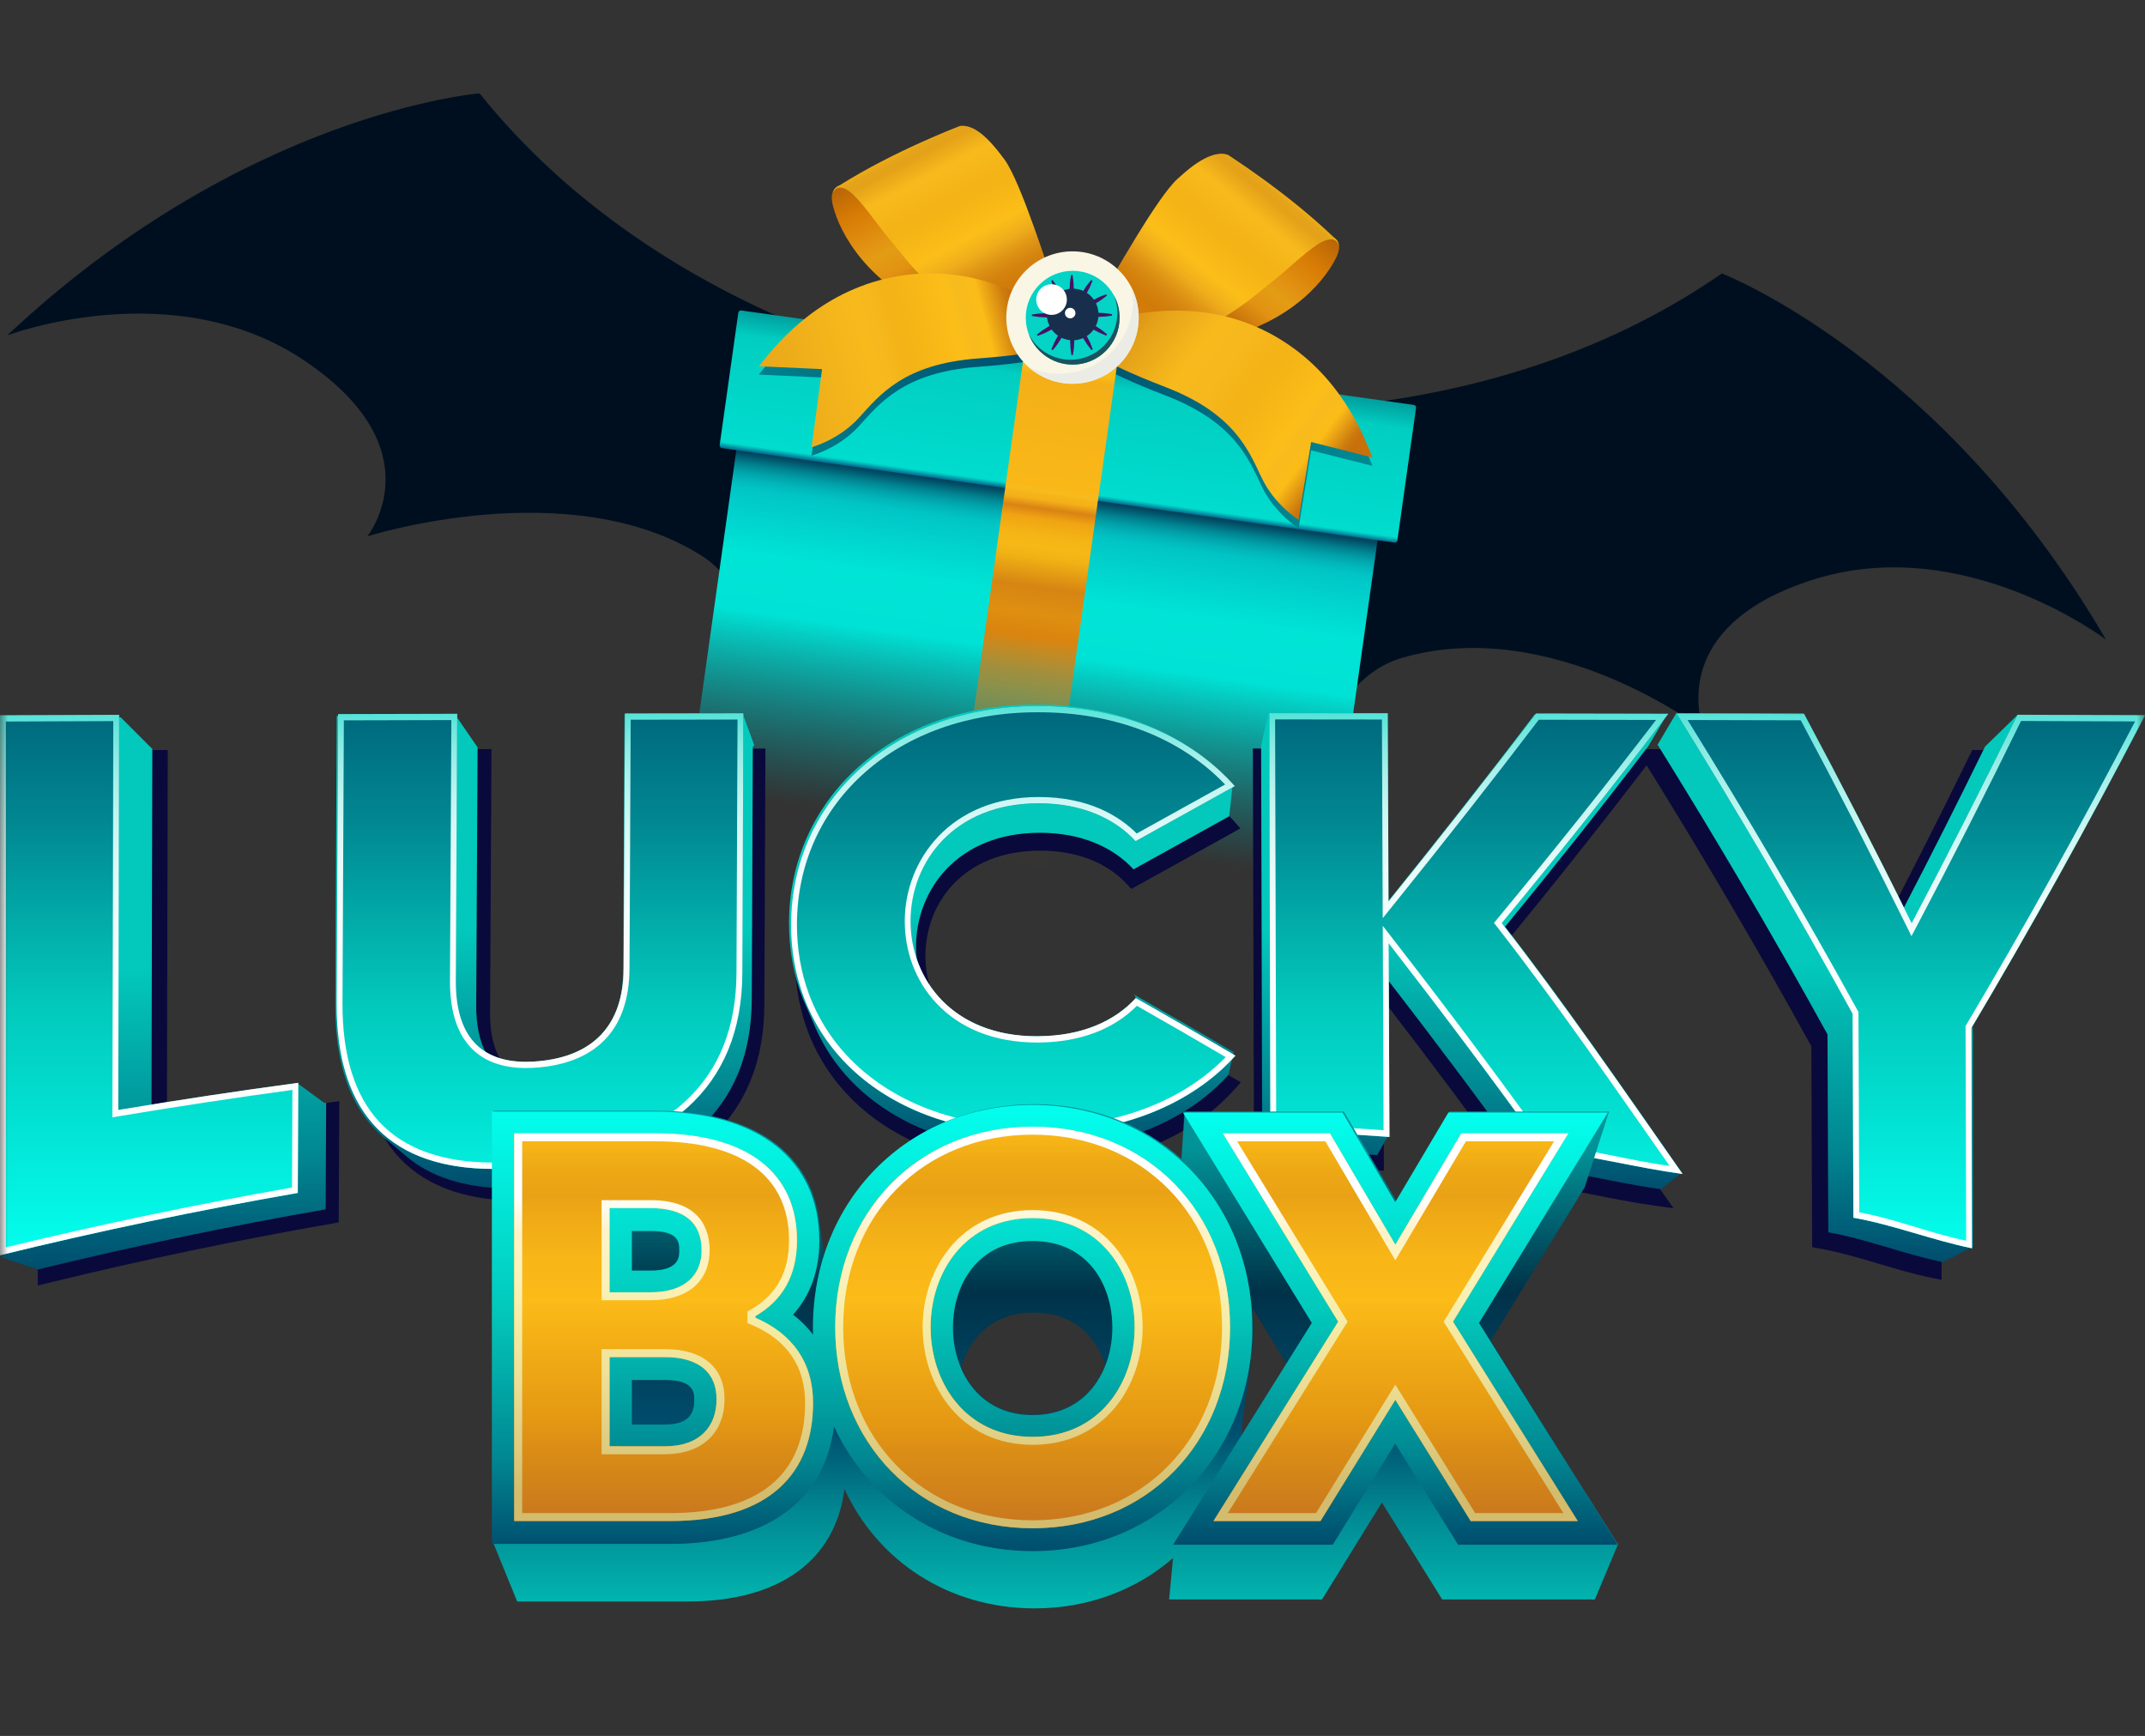
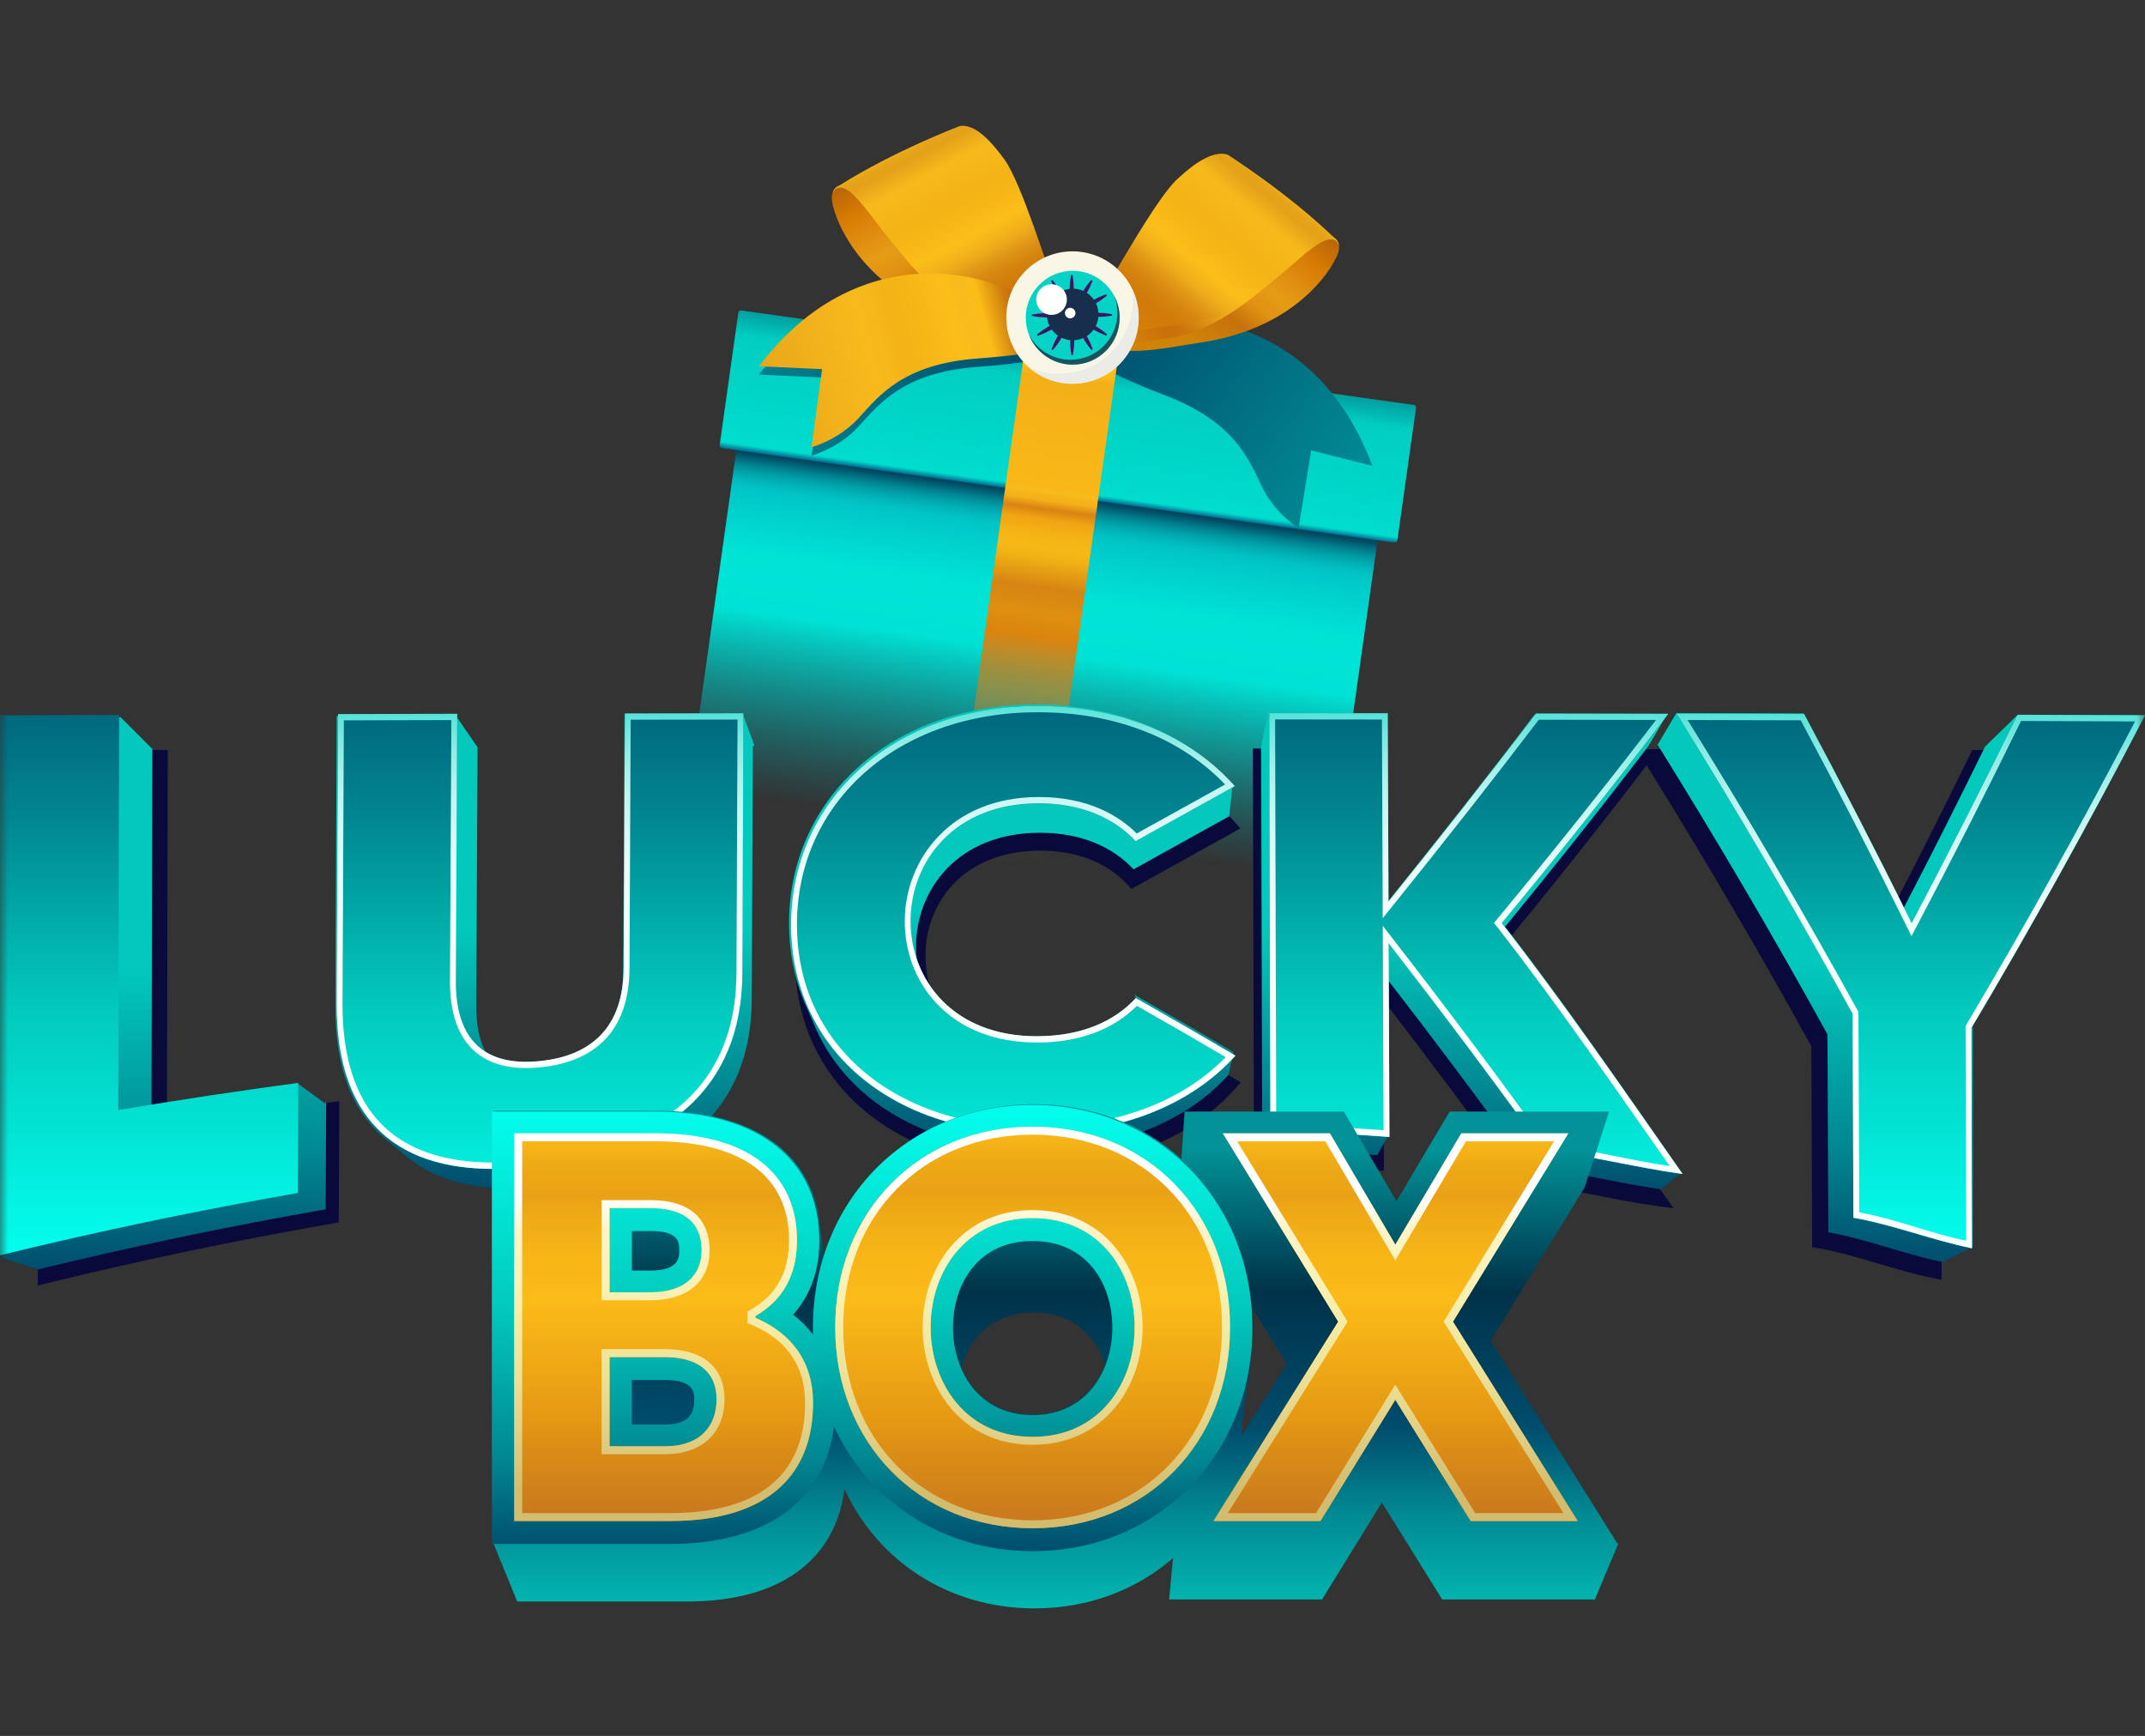
<svg xmlns="http://www.w3.org/2000/svg" xmlns:xlink="http://www.w3.org/1999/xlink" version="1.1" viewBox="0 0 131 106">
  <rect x="0" y="0" width="131" height="106" fill="#333333" stroke="none" />
  <defs>
    <clipPath id="clippath">
      <polygon points="128.994 49.129 -14.264 28.002 -9.037 -5.085 134.221 16.042 128.994 49.129" fill="none" />
    </clipPath>
    <mask id="mask" x="0" y="0" width="131" height="105.955" maskUnits="userSpaceOnUse">
      <g id="mask0_377_143206">
        <path d="M130.999 0H0v105.955h130.999V0Z" fill="#fff" />
      </g>
    </mask>
    <linearGradient id="_Безымянный_градиент_751" data-name="Безымянный градиент 751" x1="66.058" y1="88.368" x2="60.543" y2="49.38" gradientTransform="translate(0 108) scale(1 -1)" gradientUnits="userSpaceOnUse">
      <stop offset=".235" stop-color="#00969f" />
      <stop offset=".274" stop-color="#01445e" />
      <stop offset=".281" stop-color="#015d72" />
      <stop offset=".292" stop-color="#018391" />
      <stop offset=".304" stop-color="#01a1a9" />
      <stop offset=".316" stop-color="#01b6ba" />
      <stop offset=".327" stop-color="#01c3c4" />
      <stop offset=".337" stop-color="#01c8c8" />
      <stop offset=".43" stop-color="#00e4d6" />
      <stop offset=".517" stop-color="#00e2d5" />
      <stop offset=".647" stop-color="#00c0be" stop-opacity=".553" />
      <stop offset=".804" stop-color="#009ea6" stop-opacity="0" />
    </linearGradient>
    <linearGradient id="_Безымянный_градиент_765" data-name="Безымянный градиент 765" x1="70.484" y1="119.225" x2="64.602" y2="77.611" gradientTransform="translate(0 108) scale(1 -1)" gradientUnits="userSpaceOnUse">
      <stop offset=".254" stop-color="#006085" />
      <stop offset=".73" stop-color="#004a61" />
      <stop offset=".831" stop-color="#01cec1" />
      <stop offset=".986" stop-color="#00dcce" />
      <stop offset=".988" stop-color="#00dccc" />
      <stop offset=".991" stop-color="#00b6b7" />
      <stop offset=".995" stop-color="#037f9d" />
      <stop offset=".998" stop-color="#006f8a" />
      <stop offset="1" stop-color="#006d86" />
    </linearGradient>
    <linearGradient id="_Безымянный_градиент_768" data-name="Безымянный градиент 768" x1="62.151" y1="88.135" x2="44.655" y2="83.383" gradientTransform="translate(0 108) scale(1 -1)" gradientUnits="userSpaceOnUse">
      <stop offset="0" stop-color="#004d6d" />
      <stop offset="1" stop-color="#018791" />
    </linearGradient>
    <linearGradient id="_Безымянный_градиент_769" data-name="Безымянный градиент 769" x1="81.707" y1="79.042" x2="67.823" y2="89.584" gradientTransform="translate(0 108) scale(1 -1)" gradientUnits="userSpaceOnUse">
      <stop offset="0" stop-color="#018791" />
      <stop offset="1" stop-color="#004d6d" />
    </linearGradient>
    <linearGradient id="_Безымянный_градиент_744" data-name="Безымянный градиент 744" x1="60.375" y1="50.442" x2="65.398" y2="86.211" gradientTransform="translate(0 108) scale(1 -1)" gradientUnits="userSpaceOnUse">
      <stop offset=".134" stop-color="#f0a617" stop-opacity="0" />
      <stop offset=".178" stop-color="#e7a320" stop-opacity=".021" />
      <stop offset=".228" stop-color="#e7a31e" stop-opacity=".082" />
      <stop offset=".283" stop-color="#db8a1b" stop-opacity=".184" />
      <stop offset=".34" stop-color="#d98519" stop-opacity=".326" />
      <stop offset=".398" stop-color="#d68116" stop-opacity=".508" />
      <stop offset=".459" stop-color="#d67b11" stop-opacity=".731" />
      <stop offset=".52" stop-color="#da840f" stop-opacity=".99" />
      <stop offset=".522" stop-color="#da840f" />
      <stop offset=".562" stop-color="#df8f10" />
      <stop offset=".607" stop-color="#d68513" />
      <stop offset=".655" stop-color="#f0b114" />
      <stop offset=".673" stop-color="#f6b817" />
      <stop offset=".695" stop-color="#f4b415" />
      <stop offset=".722" stop-color="#f0a412" />
      <stop offset=".739" stop-color="#d98314" />
      <stop offset=".754" stop-color="#f4b019" />
      <stop offset=".762" stop-color="#f6b419" />
      <stop offset=".768" stop-color="#f7bb1e" />
      <stop offset=".776" stop-color="#f9b818" />
      <stop offset=".963" stop-color="#f4af18" />
      <stop offset=".974" stop-color="#fbbc18" />
      <stop offset=".98" stop-color="#fbbc18" />
      <stop offset=".984" stop-color="#fbbd19" />
      <stop offset=".987" stop-color="#fbbc18" />
      <stop offset=".99" stop-color="#fabb18" />
      <stop offset=".993" stop-color="#eebc2d" />
      <stop offset=".996" stop-color="#d99721" />
      <stop offset=".998" stop-color="#d37c0f" />
      <stop offset="1" stop-color="#be6e0a" />
    </linearGradient>
    <linearGradient id="_Безымянный_градиент_743" data-name="Безымянный градиент 743" x1="71.443" y1="88.072" x2="78.101" y2="96.183" gradientTransform="translate(0 108) scale(1 -1)" gradientUnits="userSpaceOnUse">
      <stop offset=".027" stop-color="#cf8307" />
      <stop offset=".268" stop-color="#c6720b" />
      <stop offset=".411" stop-color="#e29213" />
      <stop offset=".535" stop-color="#e39c14" />
      <stop offset=".612" stop-color="#e29312" />
      <stop offset=".816" stop-color="#d77b05" />
      <stop offset="1" stop-color="#b76506" />
    </linearGradient>
    <linearGradient id="_Безымянный_градиент_7431" data-name="Безымянный градиент 743" x1="59.844" y1="89.158" x2="55.135" y2="98.534" xlink:href="#_Безымянный_градиент_743" />
    <linearGradient id="_Безымянный_градиент_742" data-name="Безымянный градиент 742" x1="62.022" y1="86.149" x2="52.935" y2="103.261" gradientTransform="translate(0 108) scale(1 -1)" gradientUnits="userSpaceOnUse">
      <stop offset=".084" stop-color="#d58008" />
      <stop offset=".176" stop-color="#c9700b" />
      <stop offset=".208" stop-color="#cb730b" />
      <stop offset=".262" stop-color="#d68a15" />
      <stop offset=".331" stop-color="#eca91c" />
      <stop offset=".403" stop-color="#fbbe19" />
      <stop offset=".421" stop-color="#fbbc18" />
      <stop offset=".496" stop-color="#f5b516" />
      <stop offset=".534" stop-color="#f4b316" />
      <stop offset=".636" stop-color="#f7ba1c" />
      <stop offset=".706" stop-color="#e4a119" />
      <stop offset=".728" stop-color="#e4a41a" />
      <stop offset=".747" stop-color="#f0ad15" />
      <stop offset=".765" stop-color="#f6bc1c" />
      <stop offset=".775" stop-color="#f7b91d" />
    </linearGradient>
    <linearGradient id="_Безымянный_градиент_7421" data-name="Безымянный градиент 742" x1="68.805" y1="85.357" x2="81.168" y2="100.281" xlink:href="#_Безымянный_градиент_742" />
    <linearGradient id="_Безымянный_градиент_741" data-name="Безымянный градиент 741" x1="62.3" y1="87.537" x2="56.483" y2="98.493" gradientTransform="translate(0 108) scale(1 -1)" gradientUnits="userSpaceOnUse">
      <stop offset=".092" stop-color="#d58008" />
      <stop offset=".458" stop-color="#d58008" stop-opacity="0" />
    </linearGradient>
    <linearGradient id="_Безымянный_градиент_7411" data-name="Безымянный градиент 741" x1="68.816" y1="86.773" x2="76.731" y2="96.326" xlink:href="#_Безымянный_градиент_741" />
    <linearGradient id="_Безымянный_градиент_740" data-name="Безымянный градиент 740" x1="81.707" y1="79.553" x2="67.823" y2="90.094" gradientTransform="translate(0 108) scale(1 -1)" gradientUnits="userSpaceOnUse">
      <stop offset="0" stop-color="#c9700b" />
      <stop offset=".022" stop-color="#cb7a0e" />
      <stop offset=".107" stop-color="#fbbc18" />
      <stop offset=".17" stop-color="#f7bb1d" />
      <stop offset=".204" stop-color="#fbbe19" />
      <stop offset=".232" stop-color="#fbbc18" />
      <stop offset=".348" stop-color="#f5b516" />
      <stop offset=".408" stop-color="#f4b316" />
      <stop offset=".524" stop-color="#f6b81d" />
      <stop offset=".636" stop-color="#f7ba1c" />
      <stop offset=".825" stop-color="#e4a119" />
      <stop offset="1" stop-color="#cb730a" />
    </linearGradient>
    <linearGradient id="_Безымянный_градиент_739" data-name="Безымянный градиент 739" x1="62.151" y1="88.645" x2="44.655" y2="83.894" gradientTransform="translate(0 108) scale(1 -1)" gradientUnits="userSpaceOnUse">
      <stop offset="0" stop-color="#c9700b" />
      <stop offset=".023" stop-color="#cb7a0e" />
      <stop offset=".11" stop-color="#fbbc18" />
      <stop offset=".175" stop-color="#f7bb1d" />
      <stop offset=".209" stop-color="#fbbe19" />
      <stop offset=".236" stop-color="#fbbc18" />
      <stop offset=".35" stop-color="#f5b516" />
      <stop offset=".408" stop-color="#f4b316" />
      <stop offset=".466" stop-color="#f6b81d" />
      <stop offset=".522" stop-color="#f7ba1c" />
      <stop offset="1" stop-color="#e4a119" />
    </linearGradient>
    <linearGradient id="_Безымянный_градиент_738" data-name="Безымянный градиент 738" x1="65.482" y1="86.515" x2="66.215" y2="91.18" gradientTransform="translate(0 108) scale(1 -1)" gradientUnits="userSpaceOnUse">
      <stop offset=".011" stop-color="#c9700b" />
      <stop offset=".032" stop-color="#cb7a0e" />
      <stop offset=".113" stop-color="#fbbc18" />
      <stop offset=".172" stop-color="#f7bb1d" />
      <stop offset=".204" stop-color="#fbbe19" />
      <stop offset=".232" stop-color="#fbbc18" />
      <stop offset=".348" stop-color="#f5b516" />
      <stop offset=".408" stop-color="#f4b316" />
      <stop offset=".483" stop-color="#f6b81d" />
      <stop offset=".554" stop-color="#f7ba1c" />
      <stop offset=".696" stop-color="#e4a119" />
      <stop offset=".945" stop-color="#cb730a" />
    </linearGradient>
    <linearGradient id="_Безымянный_градиент_737" data-name="Безымянный градиент 737" x1="9.954" y1="30.416" x2="9.954" y2="64.248" gradientTransform="translate(0 108) scale(1 -1)" gradientUnits="userSpaceOnUse">
      <stop offset="0" stop-color="#004d6d" />
      <stop offset=".207" stop-color="#018791" />
      <stop offset=".546" stop-color="#02c9bc" />
      <stop offset="1" stop-color="#02c9bc" />
    </linearGradient>
    <linearGradient id="_Безымянный_градиент_7371" data-name="Безымянный градиент 737" x1="33.332" y1="35.553" x2="33.332" y2="64.448" xlink:href="#_Безымянный_градиент_737" />
    <linearGradient id="_Безымянный_градиент_7372" data-name="Безымянный градиент 737" x1="61.834" y1="37.664" x2="61.834" y2="64.904" xlink:href="#_Безымянный_градиент_737" />
    <linearGradient id="_Безымянный_градиент_7373" data-name="Безымянный градиент 737" x1="89.986" y1="35.291" x2="89.986" y2="64.472" xlink:href="#_Безымянный_градиент_737" />
    <linearGradient id="_Безымянный_градиент_736" data-name="Безымянный градиент 736" x1="116.117" y1="64.436" x2="116.117" y2="30.886" gradientTransform="translate(0 108) scale(1 -1)" gradientUnits="userSpaceOnUse">
      <stop offset="0" stop-color="#02c9bc" />
      <stop offset=".454" stop-color="#02c9bc" />
      <stop offset=".792" stop-color="#018791" />
      <stop offset="1" stop-color="#004d6d" />
    </linearGradient>
    <linearGradient id="_Безымянный_градиент_735" data-name="Безымянный градиент 735" x1="65.499" y1="64.886" x2="65.499" y2="31.35" gradientTransform="translate(0 108) scale(1 -1)" gradientUnits="userSpaceOnUse">
      <stop offset="0" stop-color="#00667c" />
      <stop offset=".207" stop-color="#018791" />
      <stop offset=".546" stop-color="#02c9bc" />
      <stop offset="1" stop-color="#03ffee" />
    </linearGradient>
    <linearGradient id="_Безымянный_градиент_734" data-name="Безымянный градиент 734" x1="9.108" y1="64.353" x2="9.108" y2="31.354" gradientTransform="translate(0 108) scale(1 -1)" gradientUnits="userSpaceOnUse">
      <stop offset="0" stop-color="#55e3d8" />
      <stop offset=".018" stop-color="#63e5db" />
      <stop offset=".069" stop-color="#88ebe3" />
      <stop offset=".127" stop-color="#a8f0eb" />
      <stop offset=".19" stop-color="#c3f5f1" />
      <stop offset=".262" stop-color="#d9f8f6" />
      <stop offset=".346" stop-color="#eafbfa" />
      <stop offset=".45" stop-color="#f6fdfd" />
      <stop offset=".596" stop-color="#fdfefe" />
      <stop offset="1" stop-color="#fff" />
    </linearGradient>
    <linearGradient id="_Безымянный_градиент_7341" data-name="Безымянный градиент 734" x1="32.981" y1="64.445" x2="32.981" y2="36.625" xlink:href="#_Безымянный_градиент_734" />
    <linearGradient id="_Безымянный_градиент_7342" data-name="Безымянный градиент 734" x1="61.881" y1="64.891" x2="61.881" y2="38.783" xlink:href="#_Безымянный_градиент_734" />
    <linearGradient id="_Безымянный_градиент_7343" data-name="Безымянный градиент 734" x1="90.139" y1="64.455" x2="90.139" y2="36.315" xlink:href="#_Безымянный_градиент_734" />
    <linearGradient id="_Безымянный_градиент_7344" data-name="Безымянный градиент 734" x1="116.699" y1="64.417" x2="116.699" y2="31.778" xlink:href="#_Безымянный_градиент_734" />
    <linearGradient id="_Безымянный_градиент_733" data-name="Безымянный градиент 733" x1="64.465" y1="40.568" x2="64.465" y2="4.411" gradientTransform="translate(0 108) scale(1 -1)" gradientUnits="userSpaceOnUse">
      <stop offset=".074" stop-color="#019398" />
      <stop offset=".317" stop-color="#003249" />
      <stop offset=".547" stop-color="#004d6d" />
      <stop offset=".685" stop-color="#018791" />
      <stop offset=".857" stop-color="#01b9b2" />
      <stop offset="1" stop-color="#fff" />
    </linearGradient>
    <linearGradient id="_Безымянный_градиент_732" data-name="Безымянный градиент 732" x1="85.221" y1="94.323" x2="85.221" y2="67.936" gradientUnits="userSpaceOnUse">
      <stop offset="0" stop-color="#004d6d" />
      <stop offset=".207" stop-color="#018791" />
      <stop offset=".546" stop-color="#02c9bc" />
      <stop offset="1" stop-color="#03ffee" />
    </linearGradient>
    <linearGradient id="_Безымянный_градиент_7321" data-name="Безымянный градиент 732" x1="53.262" y1="94.716" x2="53.262" y2="67.472" xlink:href="#_Безымянный_градиент_732" />
    <linearGradient id="_Безымянный_градиент_731" data-name="Безымянный градиент 731" x1="40.529" y1="15.12" x2="40.529" y2="38.794" gradientTransform="translate(0 108) scale(1 -1)" gradientUnits="userSpaceOnUse">
      <stop offset=".001" stop-color="#c8771e" />
      <stop offset=".192" stop-color="#db8e16" />
      <stop offset=".26" stop-color="#e49813" />
      <stop offset=".569" stop-color="#fbbb18" />
      <stop offset=".676" stop-color="#f8b617" />
      <stop offset=".786" stop-color="#efaa16" />
      <stop offset=".839" stop-color="#e9a215" />
      <stop offset=".906" stop-color="#eda815" />
      <stop offset="1" stop-color="#fbbb18" />
    </linearGradient>
    <linearGradient id="_Безымянный_градиент_7311" data-name="Безымянный градиент 731" x1="63.065" y1="14.68" x2="63.065" y2="39.2" xlink:href="#_Безымянный_градиент_731" />
    <linearGradient id="_Безымянный_градиент_7312" data-name="Безымянный градиент 731" x1="85.231" x2="85.231" xlink:href="#_Безымянный_градиент_731" />
    <linearGradient id="_Безымянный_градиент_730" data-name="Безымянный градиент 730" x1="40.529" y1="15.122" x2="40.529" y2="38.796" gradientTransform="translate(0 108) scale(1 -1)" gradientUnits="userSpaceOnUse">
      <stop offset=".075" stop-color="#d3bc6d" />
      <stop offset=".175" stop-color="#dcc97d" />
      <stop offset=".383" stop-color="#eee198" />
      <stop offset=".494" stop-color="#f5eaa3" />
      <stop offset=".621" stop-color="#faf2b9" />
      <stop offset=".746" stop-color="#fef3c8" />
      <stop offset=".838" stop-color="#fff" />
    </linearGradient>
    <linearGradient id="_Безымянный_градиент_7301" data-name="Безымянный градиент 730" x1="63.065" y1="14.68" x2="63.065" y2="39.2" xlink:href="#_Безымянный_градиент_730" />
    <linearGradient id="_Безымянный_градиент_7302" data-name="Безымянный градиент 730" x1="85.233" y1="15.12" x2="85.233" y2="38.794" xlink:href="#_Безымянный_градиент_730" />
  </defs>
  <g isolation="isolate">
    <g id="_Слой_1" data-name="Слой_1">
      <g clip-path="url(#clippath)">
-         <path d="M105.157,16.698c-12.551,8.704-27.517,8.824-35.021,8.194-.374-4.112,1.853-7.926,1.853-7.926,0,0-2.405,2.812-7.784,2.033-5.378-.78-6.723-4.136-6.723-4.136,1.121,3.616,1.267,6.353,1.132,8.203-7.746-1.857-20.54-6.426-29.325-17.365,0,0-14.318,1.129-28.851,14.782,0,0,10.176-3.868,18.202,1.569,8.027,5.437,3.791,10.7,3.791,10.7,0,0,12.424-3.948,20.488,1.227,4.677,3.001,1.691,11.603,1.691,11.603,0,0,5.108-4.027,8.826-1.926,7.468,4.22,4.733,26.326,5.293,26.141.485.336,3.546-20.32,12.497-23.563,4.015-1.454,7.916,4.353,7.916,4.353,0,0,1.146-8.865,6.481-10.416,9.202-2.673,18.428,4.411,18.428,4.411,0,0-2.567-6.249,6.672-9.184,9.24-2.935,17.899,3.663,17.899,3.663-10.059-17.218-23.467-22.365-23.467-22.365Z" fill="#000f1f" />
-       </g>
+         </g>
      <g id="slotsmines-new-lucky-box-131x106-logo">
        <g mask="url(#mask)">
          <g>
            <path d="M45.367,24.672l39.16,5.5-4.206,29.874c-.014.105-.112.177-.217.163l-38.78-5.447c-.105-.014-.178-.112-.163-.216l4.205-29.874Z" fill="url(#_Безымянный_градиент_751)" />
            <path d="M86.342,24.726l-41.068-5.768c-.089-.013-.171.049-.183.138l-1.139,8.082c-.013.089.049.171.138.183l41.068,5.768c.089.013.17-.049.183-.138l1.139-8.082c.013-.089-.049-.171-.138-.183Z" fill="url(#_Безымянный_градиент_765)" />
            <path d="M64.967,19.475s-.316.104-1.732-.578-4.816-2.42-9.189-1.362c-4.373,1.058-6.807,4.217-7.7,5.34l3.859.175-.642,4.77s1.648-.433,2.894-1.8c1.246-1.367,2.716-3.279,7.236-3.618,4.519-.339,5.277-.884,5.277-.884l-.004-2.046.001.003Z" fill="url(#_Безымянный_градиент_768)" mix-blend-mode="multiply" />
            <path d="M66.974,19.819s.273.191,1.825-.054,5.31-.927,9.191,1.347c3.881,2.274,5.297,6.001,5.827,7.334l-3.745-.945-.764,4.753s-1.452-.89-2.251-2.558c-.798-1.668-1.653-3.922-5.881-5.55-4.229-1.628-4.797-2.369-4.797-2.369l.594-1.957Z" fill="url(#_Безымянный_градиент_769)" mix-blend-mode="multiply" />
            <path d="M68.234,22.187l-5.661-.795-5.036,35.767,5.661.795,5.036-35.767Z" fill="url(#_Безымянный_градиент_744)" />
            <path d="M67.565,21.25c1.739.46,3.986-.069,5.765-.333,5.182-.769,7.525-3.718,8.223-5.087.158-.309.463-.908-.074-1.324-2.933-2.271-5.941-4.725-6.461-5.027-.316-.184-1.316-.113-2.527.951-1.548,1.359-1.879,2.282-3.06,4.173-1.25,2.002-2.009,4.28-3.943,5.391.225.382.452.754.678,1.129.02.034.041.068.062.101-.069.873.55-.188.974.181.04-.017.079-.035.119-.052.081-.035.164-.068.246-.102Z" fill="url(#_Безымянный_градиент_743)" />
            <path d="M63.552,21.139c.036.025.07.051.105.077.494-.266.865.904.989.038.027-.028.055-.057.083-.086.303-.315.607-.629.91-.952-1.642-1.51-1.881-3.9-2.659-6.127-.736-2.106-.856-3.078-2.066-4.745-.948-1.305-1.907-1.593-2.256-1.484-.574.18-4.049,1.911-7.41,3.48-.616.288-.45.939-.364,1.275.381,1.489,2.015,4.882,6.901,6.773,1.678.649,3.753,1.661,5.55,1.595.072.051.146.103.218.154Z" fill="url(#_Безымянный_градиент_7431)" />
            <path d="M50.878,11.782s.181-.624.918-.148c.736.476,1.886,2.246,2.541,2.991.699.795,2.63,3.607,5.38,4.675,2.751,1.066,4.649,1.503,4.949,1.85l1.17-1.237s-.672-.303-1.249-1.874c-.578-1.571-2.218-6.904-3.246-8.306-1.028-1.401-1.883-2.141-2.708-2.044,0,0-4.013,1.519-7.349,3.623,0,0-.403.145-.406.472v-.001Z" fill="url(#_Безымянный_градиент_742)" />
            <path d="M81.757,15.034s-.052-.648-.869-.33c-.817.317-2.302,1.819-3.095,2.415-.847.637-3.306,3.001-6.215,3.49-2.91.488-4.857.532-5.223.811l-.896-1.448s.72-.161,1.604-1.583c.884-1.422,3.572-6.314,4.862-7.479,1.29-1.165,2.278-1.716,3.066-1.454,0,0,3.622,2.298,6.462,5.033,0,0,.364.224.3.544l.002.001Z" fill="url(#_Безымянный_градиент_7421)" />
            <path d="M55.063,14.071s-.288,1.104.076,1.532c.522.613.765.846,1.184,1.321.449.509,2.637,1.275,4.398,1.958,1.761.683,2.975.962,3.169,1.185l1.348-1.024s-.378-.274-.748-1.279c-.37-1.006-1.373-4.017-1.875-5.342-.394-1.039-2.059-1.034-2.588-.972,0,0-2.569.972-4.705,2.318,0,0-.256.092-.258.302Z" fill="url(#_Безымянный_градиент_741)" />
            <path d="M77.196,16.43s.059,1.139-.384,1.484c-.636.494-.92.673-1.427,1.056-.542.407-2.841.717-4.704,1.029-1.863.313-3.109.34-3.343.519l-1.113-1.274s.425-.192.991-1.101c.566-.91,2.158-3.655,2.92-4.853.597-.939,2.227-.597,2.732-.43,0,0,2.318,1.472,4.137,3.222,0,0,.233.143.193.348Z" fill="url(#_Безымянный_градиент_7411)" />
-             <path d="M66.974,19.308s.273.191,1.825-.054,5.31-.927,9.191,1.347c3.881,2.274,5.297,6.001,5.827,7.334l-3.745-.945-.764,4.753s-1.452-.89-2.251-2.558c-.798-1.668-1.653-3.922-5.881-5.55-4.229-1.628-4.797-2.369-4.797-2.369l.594-1.957Z" fill="url(#_Безымянный_градиент_740)" />
            <path d="M64.967,18.965s-.316.104-1.732-.578-4.816-2.42-9.189-1.362c-4.373,1.058-6.807,4.217-7.7,5.34l3.859.175-.642,4.77s1.648-.433,2.894-1.8c1.246-1.367,2.716-3.279,7.236-3.618,4.519-.339,5.277-.884,5.277-.884l-.004-2.046.001.003Z" fill="url(#_Безымянный_градиент_739)" />
            <path d="M64.543,18.899s.14-.149.327-.185c0,0,.177.068.449.095.273.027,1.048.198,1.335.123,0,0,.198.082.273.17.075.089.572.507.456,1.494-.117.987-.273,1.409-.416,1.443-.143.034-1.058-.181-1.405-.23-.348-.049-1.447-.103-1.529-.165-.082-.061-.496-1.746.511-2.745Z" fill="url(#_Безымянный_градиент_738)" />
            <g>
              <path d="M10.193,68.814l.053-23.017-7.94.031v32.668l.601-.147c5.734-1.401,11.581-2.624,17.38-3.635l.401-.07.034-7.401-.554.074c-3.317.448-6.671.952-9.974,1.498Z" fill="#0a093b" />
-               <path d="M38.769,61.13c-.015,3.022-1.485,4.63-4.496,4.919-1.427.139-2.512-.119-3.221-.766-.753-.686-1.131-1.847-1.122-3.452l.086-16.091-7.94.02-.085,17.365c-.016,3.635.958,6.345,2.896,8.053,1.611,1.419,3.886,2.138,6.763,2.138.845,0,1.752-.063,2.698-.186,8.044-1,12.309-5.064,12.333-11.753l.065-15.667-7.899.012-.077,15.408Z" fill="#0a093b" />
              <path d="M69.441,62.426l-.337-.192-.262.286c-1.225,1.341-3.072,2.057-5.339,2.07h-.005c-2.17,0-3.974-.652-5.216-1.885-1.141-1.133-1.768-2.686-1.763-4.37.008-3.075,2.199-6.386,7.01-6.391,2.813,0,4.438,1.118,5.306,2.057l.259.28,2.2-1.219c1.311-.726,2.621-1.452,3.931-2.182l.527-.294-.399-.453c-2.763-3.127-6.966-4.849-11.839-4.85h-.073c-8.592,0-14.851,5.561-14.882,13.223-.013,3.373,1.19,6.355,3.479,8.625,2.679,2.656,6.663,4.118,11.216,4.118l.25-.002c4.961-.04,9.18-1.714,11.88-4.712l.397-.441-.511-.302c-1.829-1.079-3.735-2.181-5.83-3.368v.003Z" fill="#0a093b" />
              <path d="M129.004,45.831l-8.553-.033-.134.274c-1.865,3.818-3.795,7.627-5.74,11.329-1.877-3.784-3.851-7.611-5.869-11.384l-.138-.255-16.21-.037-.145.193c-2.386,3.136-4.929,6.384-7.758,9.911l-.041-10.115-7.9-.008.068,25.325.463.02c2.309.101,4.647.236,6.949.398l.522.037-.041-10.414c2.948,3.822,5.63,7.416,8.184,10.969l.127.176.217.023c2.693.283,5.417,1.022,8.097,1.388l1.101.15-.638-.909c-3.219-4.602-6.605-9.589-10.349-14.397,3.387-4.098,6.445-7.944,9.347-11.743,3.612,5.817,6.904,11.434,10.06,17.159l.049,12.27.401.071c2.295.403,4.623,1.337,6.92,1.804l.585.118-.037-13.428c3.508-5.91,6.811-11.86,10.095-18.187l.366-.706.003.001Z" fill="#0a093b" />
              <path d="M19.796,67.329c-.006,0-.011.002-.016.003v-.014c-.006,0-.011.002-.015.003v-.014c-.006,0-.011.002-.015.003v-.014c-.006,0-.011.002-.015.003v-.014c-.006,0-.011.002-.016.002v-.014c-.006,0-.011.002-.015.003v-.014c-.006,0-.011.002-.016.003v-.014c-.006,0-.011.002-.015.003v-.014c-.006,0-.011.002-.015.003v-.014c-.006,0-.011.002-.015.003v-.014c-.006,0-.011.002-.015.003v-.014c-.006,0-.011.002-.016.003v-.014c-.006,0-.011.002-.015.003v-.014c-.006,0-.011.002-.015.002v-.014c-.006,0-.011.002-.015.003v-.014c-.006,0-.011.002-.015.003v-.014c-.006,0-.011.002-.015.003v-.014c-.006,0-.011.002-.015.003v-.014c-.006,0-.011.002-.016.003v-.014c-.006,0-.011.002-.015.003v-.014c-.006,0-.011.002-.015.003v-.014c-.006,0-.011.002-.015.003v-.014c-.006,0-.011.002-.015.002v-.015c-.006,0-.011.002-.015.002v-.015c-.006,0-.011.002-.015.003v-.014c-.006,0-.011.002-.016.003v-.014c-.006,0-.011.002-.015.003v-.014c-.006,0-.011.002-.015.003v-.014c-.006,0-.011.002-.015.003v-.014c-.006,0-.011.002-.015.003v-.014c-.006,0-.011.002-.016.003v-.015c-.006,0-.011.002-.015.003v-.014c-.006,0-.011.002-.016.002v-.014c-.006,0-.011.002-.015.003v-.014c-.006,0-.011.002-.015.003v-.014c-.006,0-.011.002-.015.003v-.014c-.006,0-.011.002-.015.003v-.014c-.006,0-.011.002-.015.003v-.014c-.006,0-.011.002-.015.003v-.015c-.006,0-.011.002-.016.003v-.014c-.006,0-.011.002-.015.003v-.014c-.006,0-.011.002-.016.002v-.014c-.006,0-.011.002-.015.002v-.014c-.006,0-.011.002-.015.003v-.014c-.006,0-.011.002-.015.003v-.014c-.006,0-.011.002-.016.003v-.014c-.006,0-.011.002-.015.003v-.014c-.006,0-.011.002-.015.003v-.014c-.006,0-.011.002-.015.003v-.014c-.006,0-.011.002-.015.003v-.014c-.006,0-.011.002-.015.003v-.014c-.006,0-.011.002-.015.002v-.014c-.006,0-.011.002-.016.002v-.014c-.006,0-.011.002-.016.003v-.014c-.006,0-.011.002-.015.003v-.014c-.006,0-.011.002-.015.003v-.015c-.006,0-.011.002-.015.003v-.014c-.006,0-.011.002-.015.003v-.014c-.006,0-.011.002-.015.003v-.014c-.006,0-.011.002-.016.003v-.014c-.006,0-.011.002-.015.003v-.014c-.006,0-.011.002-.015.002v-.014c-.006,0-.011.002-.015.003v-.014c-.006,0-.011.002-.015.003v-.015c-.006,0-.011.002-.016.003v-.014c-.006,0-.011.002-.015.003v-.014c-.006,0-.011.002-.016.003v-.014c-.006,0-.011.002-.015.003v-.014c-.006,0-.011.002-.015.003v-.014c-.006,0-.011.002-.015.003v-.014c-.006,0-.011.002-.015.002v-.014c-.006,0-.011.002-.015.003v-.014c-.006,0-.011.002-.015.003v-.014c-.006,0-.011.002-.016.003v-.014c-.006,0-.011.002-.015.003v-.014c-.006,0-.011.002-.015.003v-.014c-.006,0-.011.002-.016.003v-.014c-.006,0-.011.002-.015.003v-.014c-.006,0-.011.002-.015.003v-.015c-.006,0-.011.002-.016.003v-.014c-.006,0-.011.002-.015.002v-.014c-.006,0-.011.002-.015.003v-.014c-.006,0-.011.002-.015.003v-.014c-.006,0-.011.002-.015.003v-.014c-.006,0-.011.002-.015.003v-.014c-.006,0-.011.002-.015.003v-.014c-.006,0-.011.002-.016.003v-.015c-.006,0-.011.002-.015.003v-.014c-.006,0-.011.002-.016.003v-.014c-.006,0-.011.002-.015.002v-.014c-.006,0-.011.002-.015.003v-.014c-.006,0-.011.002-.015.003v-.014c-.006,0-.011.002-.015.003v-.014c-.006,0-.011.002-.016.003v-.014c-.006,0-.011.002-.015.003v-.015c-.006,0-.011.002-.015.003v-.014c-.006,0-.011.002-.015.003v-.014c-.006,0-.011.002-.015.003v-.014c-.006,0-.011.002-.015.002v-.014c-.006,0-.011.002-.016.002v-.014c-3.013.406-6.023.854-9.026,1.339.016-7.279.034-14.558.05-21.837h-.019v-.019h-.019v-.019h-.019v-.019h-.019v-.019h-.019v-.019h-.019v-.019h-.019v-.019h-.019v-.019h-.019v-.019h-.019v-.019h-.019v-.019h-.019v-.019h-.019v-.019h-.019v-.019h-.019v-.019h-.019v-.019h-.019v-.019h-.019v-.019h-.019v-.019h-.019v-.019h-.019v-.019h-.019v-.019h-.019v-.019h-.019v-.019h-.019v-.019h-.019v-.019h-.019v-.019h-.019v-.019h-.019v-.019h-.019v-.019h-.019v-.019h-.019v-.019h-.019v-.019h-.019v-.019h-.019v-.019h-.019v-.019h-.019v-.019h-.019v-.019h-.019v-.019h-.019v-.019h-.019v-.019h-.019v-.019h-.019v-.019h-.019v-.019h-.019v-.019h-.019v-.019h-.019v-.019h-.019v-.019h-.019v-.019h-.019v-.019h-.019v-.019h-.019v-.019h-.019v-.019h-.019v-.019h-.019v-.019h-.019v-.019h-.019v-.019h-.019v-.019h-.019v-.019h-.019v-.019h-.019v-.019h-.019v-.019h-.019v-.019h-.019v-.019h-.019v-.019h-.019v-.019h-.019v-.019h-.019v-.019h-.019v-.019h-.019v-.019h-.019v-.019h-.019v-.019h-.019v-.019h-.019v-.019h-.019v-.019h-.019v-.019h-.019v-.019h-.019v-.019h-.019v-.019h-.019v-.019h-.019v-.019h-.019v-.019h-.019v-.019h-.019v-.019h-.019v-.019h-.019v-.019h-.019v-.019h-.019v-.019h-.019v-.019h-.019v-.019h-.019v-.019h-.019v-.019h-.019v-.019h-.019v-.019h-.019v-.019h-.019v-.019h-.019v-.019h-.019v-.019h-.019v-.019h-.019v-.019h-.019v-.019c-2.426.009-4.851.018-7.276.028v32.97c.008-.002.014-.003.022-.006v.013c.008-.002.014-.004.022-.006v.013c.008-.002.014-.004.022-.006v.013c.008-.002.014-.004.022-.006v.013c.008-.002.014-.003.022-.006v.013c.008-.002.014-.004.022-.006v.013c.008-.002.014-.004.022-.006v.013c.008-.002.014-.003.022-.006v.013c.008-.002.014-.004.022-.006v.013c.008-.002.014-.004.022-.006v.013c.008-.002.014-.003.022-.006v.013c.008-.002.014-.003.022-.006v.013c.008-.002.014-.004.022-.006v.013c.008-.002.014-.004.022-.006v.013c.008-.002.014-.003.022-.006v.013c.008-.002.014-.004.022-.006v.013c.008-.002.014-.004.022-.006v.013c.008-.002.014-.003.022-.006v.013c.008-.002.014-.004.022-.006v.013c.008-.002.014-.004.022-.006v.013c.008-.002.014-.003.022-.006v.013c.008-.002.014-.004.022-.006v.013c.008-.002.014-.004.022-.006v.013c.008-.002.014-.003.022-.006v.013c.008-.002.014-.003.022-.006v.013c.008-.002.014-.004.022-.006v.013c.008-.002.014-.004.022-.006v.013c.008-.002.014-.003.022-.006v.013c.008-.002.014-.004.022-.006v.013c.008-.002.014-.004.022-.006v.013c.008-.002.014-.003.022-.006v.013c.008-.002.014-.004.022-.006v.013c.008-.002.014-.004.022-.006v.013c.008-.002.014-.003.022-.006v.013c.008-.002.014-.003.022-.006v.013c.008-.002.014-.004.022-.006v.013c.008-.002.014-.004.022-.006v.013c.008-.002.014-.003.022-.006v.013c.008-.002.014-.004.022-.006v.013c.008-.002.014-.004.022-.006v.013c.008-.002.014-.003.022-.006v.013c.008-.002.014-.003.022-.006v.013c.008-.002.014-.004.022-.006v.013c.008-.002.014-.003.022-.006v.013c.008-.002.014-.003.022-.006v.013c.008-.002.014-.004.022-.006v.013c.008-.002.014-.004.022-.006v.013c.008-.002.014-.003.022-.006v.013c.008-.002.014-.004.022-.006v.013c.008-.002.014-.004.022-.006v.013c.008-.002.014-.003.022-.006v.013c.008-.002.014-.003.022-.006v.013c.008-.002.014-.004.022-.006v.013c.008-.002.014-.003.022-.006v.013c.008-.002.014-.003.022-.006v.013c.008-.002.014-.004.022-.006v.013c.008-.002.014-.004.022-.006v.013c.008-.002.014-.003.022-.006v.013c.008-.002.014-.004.022-.006v.013c.008-.002.014-.004.022-.006v.013c.008-.002.014-.003.022-.006v.013c.008-.002.014-.004.022-.006v.013c.008-.002.014-.004.022-.006v.013c.008-.002.014-.003.022-.006v.013c.008-.002.014-.003.022-.006v.013c.008-.002.014-.004.022-.006v.013c.008-.002.014-.004.022-.006v.013c.008-.002.014-.003.022-.006v.013c.008-.002.014-.004.022-.006v.013c.008-.002.014-.004.022-.006v.013c.008-.002.014-.003.022-.006v.013c.008-.002.014-.004.022-.006v.013c.008-.002.014-.004.022-.006v.013c.008-.002.014-.003.022-.006v.013c.008-.002.014-.003.022-.006v.013c.008-.002.014-.004.022-.006v.013c.008-.002.014-.004.022-.006v.013c.008-.002.014-.003.022-.006v.013c.008-.002.014-.004.022-.006v.013c.008-.002.014-.004.022-.006v.013c.008-.002.014-.003.022-.006v.013c.008-.002.014-.004.022-.006v.013c.008-.002.014-.004.022-.006v.013c.008-.002.014-.003.022-.006v.013c.008-.002.014-.003.022-.006v.013c.008-.002.014-.004.022-.006v.013c.008-.002.014-.004.022-.006v.013c.008-.002.014-.003.022-.006v.013c.008-.002.014-.004.022-.006v.013c.008-.002.014-.004.022-.006v.013c.008-.002.014-.003.022-.006v.013c.008-.002.014-.004.022-.006v.013c.008-.002.014-.004.022-.006v.013c.008-.002.014-.003.022-.006v.013c.008-.002.014-.003.022-.006v.013c.008-.002.014-.004.022-.006v.013c.008-.002.014-.003.022-.006v.013c.008-.002.014-.003.022-.006v.013c.008-.002.014-.004.022-.006v.013c.008-.002.014-.004.022-.006v.013c.008-.002.014-.003.022-.006v.013c5.83-1.425,11.692-2.65,17.573-3.676.01-2.165.02-4.331.03-6.496-.006,0-.011.002-.016.002v-.014l-.012-.023-.051.045Z" fill="url(#_Безымянный_градиент_737)" />
              <path d="M46.072,45.519h-.007v-.019h-.007v-.019h-.007v-.019h-.007v-.019h-.007v-.019h-.007v-.019h-.007v-.019h-.007v-.019h-.007v-.019h-.007v-.019h-.007v-.019h-.007v-.019h-.007v-.019h-.007v-.019h-.007v-.019h-.007v-.019h-.007v-.019h-.007v-.019h-.007v-.019h-.007v-.019h-.007v-.019h-.007v-.019h-.007v-.019h-.007v-.019h-.007v-.019h-.007v-.019h-.007v-.019h-.007v-.019h-.007v-.019h-.007v-.019h-.007v-.019h-.007v-.019h-.007v-.019h-.007v-.019h-.007v-.019h-.007v-.019h-.007v-.019h-.007v-.019h-.007v-.019h-.007v-.019h-.007v-.019h-.007v-.019h-.007v-.019h-.007v-.019h-.007v-.019h-.007v-.019h-.007v-.019h-.007v-.019h-.007v-.019h-.007v-.019h-.007v-.019h-.007v-.019h-.007v-.019h-.007v-.019h-.007v-.019h-.007v-.019h-.007v-.019h-.007v-.019h-.007v-.019h-.007v-.019h-.007v-.019h-.007v-.019h-.007v-.019h-.007v-.019h-.007v-.019h-.007v-.019h-.007v-.019h-.007v-.019h-.007v-.019h-.007v-.019h-.007v-.019h-.007v-.019h-.007v-.019h-.007v-.019h-.007v-.019h-.007v-.019h-.007v-.019h-.007v-.019h-.007v-.019h-.007v-.019h-.007v-.019h-.007v-.019h-.007v-.019h-.007v-.019h-.007v-.019h-.007v-.019h-.007v-.019h-.007v-.019h-.007v-.019h-.007v-.019h-.007v-.019h-.007v-.019h-.007v-.019h-.007v-.019h-.007v-.019h-.007v-.019h-.007v-.019h-.007v-.019h-.007v-.019h-.007v-.019c-2.412.003-4.824.007-7.236.011-.026,5.197-.052,10.393-.078,15.59-.017,3.522-1.935,5.332-5.155,5.64-1.313.128-2.393-.049-3.218-.54-.401-.746-.613-1.719-.606-2.946.028-5.249.056-10.498.084-15.747h-.013v-.019h-.013v-.019h-.013v-.019h-.013v-.019h-.013v-.019h-.013v-.019h-.013v-.019h-.013v-.019h-.013v-.019h-.013v-.019h-.013v-.019h-.013v-.019h-.013v-.019h-.013v-.019h-.013v-.019h-.013v-.019h-.013v-.019h-.013v-.019h-.013v-.019h-.013v-.019h-.013v-.019h-.013v-.019h-.013v-.019h-.013v-.019h-.013v-.019h-.013v-.019h-.013v-.019h-.013v-.019h-.013v-.019h-.013v-.019h-.013v-.019h-.013v-.019h-.013v-.019h-.013v-.019h-.013v-.019h-.013v-.019h-.013v-.019h-.013v-.019h-.013v-.019h-.013v-.019h-.013v-.019h-.013v-.019h-.013v-.019h-.013v-.019h-.013v-.019h-.013v-.019h-.013v-.019h-.013v-.019h-.013v-.019h-.013v-.019h-.013v-.019h-.013v-.019h-.013v-.019h-.013v-.019h-.013v-.019h-.013v-.019h-.013v-.019h-.013v-.019h-.013v-.019h-.013v-.019h-.013v-.019h-.013v-.019h-.013v-.019h-.013v-.019h-.013v-.019h-.013v-.019h-.013v-.019h-.013v-.019h-.013v-.019h-.013v-.019h-.013v-.019h-.013v-.019h-.013v-.019h-.013v-.019h-.013v-.019h-.013v-.019h-.013v-.019h-.013v-.019h-.013v-.019h-.013v-.019h-.013v-.019h-.013v-.019h-.013v-.019h-.013v-.019h-.013v-.019h-.013v-.019h-.013v-.019h-.013v-.019h-.013v-.019h-.013v-.019h-.013v-.019h-.013v-.019h-.013v-.019h-.013v-.019h-.013v-.019h-.013v-.019h-.013v-.019h-.013v-.019h-.013v-.019h-.013v-.019h-.013v-.019c-2.426.006-4.852.012-7.277.018-.029,5.879-.057,11.757-.086,17.636-.018,4.063,1.167,6.822,3.353,8.425.003.002.006.005.009.007.005.003.01.008.014.011.005.003.01.008.014.012.005.004.01.008.014.011.005.003.01.008.013.011.005.003.01.008.014.011.005.004.01.008.014.012.005.004.01.008.014.011.005.004.01.008.013.011.005.003.01.008.014.012.005.004.01.008.013.011.005.004.01.008.014.011.005.003.01.008.014.012.005.004.01.008.013.011.005.004.01.008.014.012.005.003.01.008.013.011.005.003.01.008.014.012s.01.008.013.011c.005.003.01.008.014.011.005.003.01.008.014.012.005.004.01.008.014.011.005.004.01.008.013.011.005.003.01.008.014.011.005.003.01.008.014.012.005.004.01.008.014.011.005.004.01.008.013.011.005.003.01.008.014.012.005.004.01.008.013.011.005.004.01.008.014.011.005.004.01.008.014.012.005.003.01.008.013.011.005.004.01.008.014.012.005.003.01.008.013.011.005.003.01.008.014.012.005.004.01.008.013.011.005.004.01.008.014.011.005.003.01.008.014.012.005.004.01.008.014.011.005.004.01.008.014.011.005.004.009.008.013.011.005.004.01.008.014.012.005.004.01.008.013.011.005.004.01.008.014.012.005.003.01.008.013.011.005.003.01.008.014.011.005.004.01.008.014.012.005.003.01.008.013.011.005.003.01.008.014.012.005.004.01.008.013.011.005.004.01.008.014.012.005.003.01.008.013.011.005.004.01.008.014.012.005.003.01.008.013.011.005.003.01.008.014.012.005.004.01.008.013.011.005.004.01.008.014.012.005.003.009.008.013.011.005.004.01.008.014.012.005.003.01.008.013.011.005.003.01.008.013.011.005.003.01.008.014.011.005.004.01.008.014.012.005.003.01.008.013.011.005.003.01.008.014.012.005.004.01.008.013.011.005.004.01.008.014.011.005.003.01.008.014.012.005.004.01.008.014.011.005.004.01.008.013.011.005.004.01.008.014.011.005.003.01.008.014.012.005.004.01.008.013.011.005.004.01.008.014.012.005.003.01.008.013.011.005.004.01.008.014.012.005.004.009.008.013.011.005.004.01.008.014.012.005.004.009.008.013.011.005.004.009.007.013.01,2.051,1.69,5.114,2.215,8.991,1.711,7.497-.931,11.993-4.519,12.018-11.379.021-5.107.042-10.213.064-15.32h-.007v-.019l.018-.026-.031-.041Z" fill="url(#_Безымянный_градиент_7371)" />
              <path d="M69.366,60.957c-1.273,1.394-3.271,2.312-5.95,2.327-4.041.034-6.527-2.073-7.425-4.708-.029-.261-.047-.522-.046-.786.009-3.472,2.554-6.934,7.549-6.939,2.579-.005,4.504.904,5.734,2.233,1.952-1.082,3.902-2.16,5.851-3.245-.004-.004-.007-.007-.011-.011.005-.003.009-.005.013-.008-.003-.004-.007-.007-.011-.011.005-.003.009-.005.013-.008-.004-.004-.007-.007-.011-.011.005-.003.009-.005.013-.008-.004-.004-.007-.007-.011-.011.005-.003.009-.005.013-.008-.003-.004-.007-.007-.011-.011.005-.002.009-.005.013-.008-.003-.004-.007-.007-.011-.011.005-.003.009-.005.013-.008-.004-.004-.007-.007-.011-.011.005-.003.009-.005.013-.008-.004-.004-.007-.008-.011-.011.005-.003.009-.005.013-.008-.003-.004-.007-.007-.011-.011.005-.003.009-.005.013-.008-.003-.004-.007-.007-.011-.011.005-.003.009-.005.013-.008-.004-.004-.007-.007-.011-.011.005-.003.009-.005.013-.008-.004-.004-.007-.007-.011-.011.005-.002.009-.005.013-.008-.003-.004-.007-.007-.011-.011.005-.003.009-.005.013-.008-.004-.004-.007-.007-.011-.011.005-.003.009-.005.013-.008-.004-.004-.007-.007-.011-.011.005-.003.009-.005.013-.008-.004-.004-.007-.007-.011-.011.005-.003.009-.005.013-.008-.003-.004-.007-.008-.011-.011.005-.003.009-.005.013-.008-.004-.004-.007-.007-.011-.011.005-.003.009-.005.013-.008-.004-.004-.007-.007-.011-.011.005-.002.009-.005.013-.008-.004-.004-.007-.007-.011-.011.005-.003.009-.005.013-.008-.003-.004-.007-.007-.011-.011.005-.003.009-.005.013-.008-.004-.004-.007-.007-.011-.011.005-.003.009-.005.013-.008-.004-.004-.007-.007-.011-.011.005-.003.009-.005.013-.008-.003-.004-.007-.007-.011-.011.005-.003.009-.005.013-.008-.003-.004-.007-.007-.011-.011.005-.003.009-.005.013-.008-.004-.004-.007-.007-.011-.011.005-.002.009-.005.013-.008-.004-.004-.007-.008-.011-.011.005-.003.009-.005.013-.008-.003-.004-.007-.007-.011-.011.005-.003.009-.005.013-.008-.004-.004-.007-.007-.011-.011.005-.003.009-.005.013-.008-.004-.004-.007-.007-.011-.011.005-.003.009-.005.013-.008-.004-.004-.007-.007-.011-.011.005-.003.009-.005.013-.008-.003-.004-.007-.007-.011-.011.005-.003.009-.005.013-.008-.004-.004-.007-.007-.011-.011.005-.002.009-.005.013-.008-.004-.004-.007-.007-.011-.011.005-.003.009-.005.013-.008-.004-.004-.007-.007-.011-.011.005-.003.009-.005.013-.008-.003-.004-.007-.008-.011-.011.005-.003.009-.005.013-.008-.004-.004-.007-.007-.011-.011.005-.003.009-.005.013-.008-.004-.004-.007-.008-.011-.011.005-.003.009-.005.013-.008-.003-.004-.007-.007-.011-.011.005-.003.009-.005.013-.008-.003-.004-.007-.007-.011-.011.005-.002.009-.005.013-.008-.004-.004-.007-.007-.011-.011.005-.003.009-.005.013-.008-.004-.004-.007-.007-.011-.011.005-.003.009-.005.013-.008-.003-.004-.007-.007-.011-.011.005-.003.009-.005.013-.008-.003-.004-.007-.007-.011-.011.005-.003.009-.005.013-.008-.004-.004-.007-.008-.011-.011.005-.003.009-.005.013-.008-.004-.004-.007-.007-.011-.011.005-.003.009-.005.013-.008-.003-.004-.007-.007-.011-.011.005-.002.009-.005.013-.008-.004-.004-.007-.007-.011-.011.005-.003.009-.005.013-.008-.004-.004-.007-.007-.011-.011.005-.003.009-.005.013-.008-.004-.004-.007-.007-.011-.011.005-.003.009-.005.013-.008-.003-.004-.007-.007-.011-.011.005-.003.009-.005.013-.008-.004-.004-.007-.007-.011-.011.005-.003.009-.005.013-.008-.004-.004-.007-.007-.011-.011.005-.003.009-.005.013-.008-.004-.004-.007-.008-.011-.011.005-.002.009-.005.013-.008-.003-.004-.007-.007-.011-.011.005-.003.009-.005.013-.008-.004-.004-.007-.007-.011-.011.005-.003.009-.005.013-.008-.004-.004-.007-.007-.011-.011.005-.003.009-.005.013-.008-.003-.004-.007-.007-.011-.011.005-.003.009-.005.013-.008-.003-.004-.007-.007-.011-.011.005-.003.009-.005.013-.008-.004-.004-.007-.007-.011-.011.005-.003.009-.005.013-.008-.004-.004-.007-.007-.011-.011.005-.002.009-.005.013-.008-.003-.004-.007-.007-.011-.011.005-.003.009-.005.013-.008-.003-.004-.007-.008-.011-.011.005-.003.009-.005.013-.008-.004-.004-.007-.007-.011-.011.005-.003.009-.005.013-.008-.004-.004-.007-.007-.011-.011.005-.003.009-.005.013-.008-.003-.004-.007-.007-.011-.011.005-.003.009-.005.013-.008-.004-.004-.007-.007-.011-.011.005-.003.009-.005.013-.008-.004-.004-.007-.007-.011-.011.005-.002.009-.005.013-.008-.004-.004-.007-.007-.011-.011.005-.003.009-.005.013-.008-.003-.004-.007-.007-.011-.011.005-.003.009-.005.013-.008-.004-.004-.007-.007-.011-.011.005-.003.009-.005.013-.008-.004-.004-.007-.008-.011-.011.005-.003.009-.005.013-.008-.003-.004-.007-.007-.011-.011.005-.003.009-.005.013-.008-.003-.004-.007-.007-.011-.011.005-.003.009-.005.013-.008-.004-.004-.007-.007-.011-.011.005-.003.009-.005.013-.008-.004-.004-.007-.007-.011-.011.005-.003.009-.005.013-.008-.003-.004-.007-.007-.011-.011.005-.003.009-.005.013-.008-.004-.004-.007-.007-.011-.011.005-.002.009-.005.013-.008-.004-.004-.007-.007-.011-.011.005-.003.009-.005.013-.008-.004-.004-.007-.007-.011-.011.005-.003.009-.005.013-.008-.003-.004-.007-.008-.011-.011.005-.003.009-.005.013-.008-.004-.004-.007-.007-.011-.011.005-.003.009-.005.013-.008-.004-.004-.007-.007-.011-.011.005-.003.009-.005.013-.008-.004-.004-.007-.007-.011-.011.005-.003.009-.005.013-.008-.003-.004-.007-.007-.011-.011.005-.002.009-.005.013-.008-.004-.004-.007-.007-.011-.011.005-.003.009-.005.013-.008-.004-.004-.007-.007-.011-.011.005-.003.009-.005.013-.008-.003-.004-.007-.007-.011-.011.005-.003.009-.005.013-.008-.003-.004-.007-.007-.011-.011.005-.002.009-.005.013-.008-.004-.004-.007-.008-.011-.011.005-.003.009-.005.013-.008-.004-.004-.007-.007-.011-.011.005-.003.009-.005.013-.008-.003-.004-.007-.007-.011-.011.005-.002.009-.005.013-.008-.003-.004-.007-.008-.011-.011.005-.003.009-.005.013-.008-.004-.004-.007-.007-.011-.011.005-.003.009-.005.013-.008-.004-.004-.007-.007-.011-.011.005-.003.009-.005.013-.008-.003-.004-.007-.007-.011-.011.005-.003.009-.005.013-.008-.004-.004-.007-.007-.011-.011.005-.003.009-.005.013-.008-.004-.004-.007-.007-.011-.011.005-.003.009-.005.013-.008-.004-.004-.007-.008-.011-.011.005-.002.009-.005.013-.008-.003-.004-.007-.007-.011-.011.005-.003.009-.005.013-.008-.004-.004-.007-.007-.011-.011.005-.003.009-.005.013-.008-2.676-3.028-6.908-4.893-11.986-4.894-8.755-.033-15.081,5.648-15.112,13.307-.007,1.688.291,3.258.852,4.676l.006.013c.002.005.004.01.006.014.002.005.004.009.006.013.002.005.004.01.006.014.002.005.003.01.006.013.002.005.003.009.006.013.002.005.004.01.006.014.002.005.004.009.006.013l.006.015c.002.005.003.01.006.013.002.005.004.01.006.014.002.005.004.01.006.013.002.005.004.01.006.014s.003.009.006.013c.002.005.004.01.006.014.002.005.004.009.006.013.002.005.004.01.006.014.002.005.003.009.006.013.002.005.004.01.006.014.002.005.004.009.006.013.002.005.004.01.006.014.002.005.004.01.006.013.002.005.004.009.006.013.002.005.004.01.006.014.002.005.004.01.006.014.002.005.004.01.006.013.002.005.004.01.006.013.002.005.004.01.006.014s.004.01.006.013c.002.005.004.009.006.013.002.005.004.01.006.014.002.005.003.009.006.013l.006.015c.002.005.004.01.006.014.002.005.003.009.006.013.002.005.004.01.006.014.002.005.004.009.006.013.002.005.004.01.006.014.002.005.003.01.006.013.002.005.004.01.006.014.002.005.004.009.006.013.002.005.004.01.006.014.002.005.004.009.006.013.002.005.004.01.006.014.002.005.004.01.006.013.002.005.003.009.006.013.002.005.004.01.006.014.002.005.004.009.006.013s.004.01.006.014.003.01.006.013c.002.005.004.01.006.014.002.005.004.009.006.013.002.005.004.01.006.014.002.005.004.01.006.013.002.005.004.009.006.013.002.005.004.01.006.014.002.005.004.009.006.013.002.005.004.01.006.014.002.005.004.01.006.013.002.005.004.01.006.013.002.005.004.01.006.014.002.005.003.01.006.013.002.005.004.01.006.015.002.005.004.009.006.013.002.005.004.01.006.014.002.005.004.01.006.013.002.005.004.009.006.013.002.005.004.01.006.014.002.005.004.009.006.013.002.005.004.01.006.014l.006.013c.002.005.004.01.006.014s.004.009.006.013c.002.005.004.01.006.014.002.005.003.009.006.013.002.005.004.01.006.014.002.005.004.01.006.013.002.005.004.009.006.013s.004.01.006.014c.002.005.004.009.006.013.002.005.004.01.006.014.002.005.004.01.006.013.002.005.004.01.006.014.002.005.004.009.006.013.002.005.004.01.006.014.002.005.004.01.006.013.002.005.004.009.006.013.002.005.004.01.006.015.002.005.003.009.006.013.002.005.004.01.006.014.002.005.004.009.006.013.002.005.004.01.006.014.002.005.003.009.006.013l.006.013c.002.005.004.01.006.014.002.005.004.009.006.013.002.005.004.01.006.014.002.005.004.009.006.013.002.005.004.01.006.014.002.005.004.01.006.013,1.931,4.892,7.113,7.942,13.771,7.864,4.936-.04,9.049-1.728,11.629-4.594-.002-.001-.004-.002-.006-.004.003-.003.006-.007.009-.01-.002-.001-.004-.002-.006-.003.003-.004.006-.007.009-.01-.002-.001-.004-.002-.006-.004.003-.004.006-.007.009-.01-.002-.001-.004-.002-.006-.004.003-.003.006-.006.009-.01-.002,0-.004-.002-.006-.003.003-.004.006-.007.009-.01-.002-.001-.004-.002-.006-.004.003-.004.006-.007.009-.01-.002-.001-.004-.002-.006-.004.003-.003.006-.006.009-.01-.002,0-.004-.002-.006-.003.003-.004.006-.007.009-.01-.002-.001-.004-.002-.006-.004.003-.003.006-.007.009-.01-.002-.001-.004-.002-.006-.003.003-.004.006-.007.009-.01-.002,0-.004-.002-.006-.003.003-.004.006-.007.009-.01-.002-.001-.004-.002-.006-.004.003-.003.006-.007.009-.01-.002-.001-.004-.002-.006-.003.003-.004.006-.007.009-.01-.002-.001-.004-.002-.006-.004.003-.004.006-.007.009-.01-.002-.001-.004-.002-.006-.004.003-.003.006-.007.009-.01-.002,0-.004-.002-.006-.003.003-.004.006-.007.009-.01-.002-.001-.004-.002-.006-.004.003-.004.006-.007.009-.01-.002-.001-.004-.002-.006-.004.003-.003.006-.006.009-.01-.002,0-.004-.002-.006-.003.003-.004.006-.007.009-.01-.002-.001-.004-.002-.006-.004.003-.003.006-.007.009-.01-.002-.001-.004-.002-.006-.003.003-.004.006-.007.009-.01-.002,0-.004-.002-.006-.003.003-.004.006-.007.009-.01-.002-.001-.004-.002-.006-.004.003-.003.006-.007.009-.01-.002-.001-.004-.002-.006-.003.003-.004.006-.007.009-.01-.002-.001-.004-.002-.006-.004.003-.004.006-.007.009-.01-.002-.001-.004-.002-.006-.004.003-.003.006-.007.009-.01-.002,0-.004-.002-.006-.003.003-.004.006-.007.009-.01-.002-.001-.004-.002-.006-.004.003-.004.006-.007.009-.01-.002-.001-.004-.002-.006-.004.003-.003.006-.006.009-.01-.002,0-.004-.002-.006-.003.003-.004.006-.007.009-.01-.002-.001-.004-.002-.006-.004.003-.003.006-.007.009-.01-.002-.001-.004-.002-.006-.003.003-.004.006-.007.009-.01-.002,0-.004-.002-.006-.003.003-.004.006-.007.009-.01-.002-.001-.004-.002-.006-.004.003-.003.006-.007.009-.01-.002-.001-.004-.002-.006-.003.003-.004.006-.007.009-.01-.002-.001-.004-.002-.006-.004.003-.004.006-.007.009-.01-.002-.001-.004-.002-.006-.004.003-.003.006-.006.009-.01-.002,0-.004-.002-.006-.003.003-.004.006-.007.009-.01-.002-.001-.004-.002-.006-.004.003-.004.006-.007.009-.01-.002-.001-.004-.002-.006-.004.003-.003.006-.006.009-.01-.002,0-.004-.002-.006-.003.003-.004.006-.007.009-.01-.002-.001-.004-.002-.006-.004.003-.003.006-.007.009-.01l-.006-.003c.003-.004.006-.007.009-.01-.002,0-.004-.002-.006-.003.003-.004.006-.007.009-.01-.002-.001-.004-.002-.006-.004.003-.003.006-.007.009-.01-.002-.001-.004-.002-.006-.003.003-.004.006-.007.009-.01-.002-.001-.004-.002-.006-.004.003-.004.006-.007.009-.01-.002-.001-.004-.002-.006-.004.003-.003.006-.007.009-.01-.002,0-.004-.002-.006-.003.003-.004.006-.007.009-.01-.002-.001-.004-.002-.006-.004.003-.004.006-.007.009-.01-.002-.001-.004-.002-.006-.004.003-.003.006-.006.009-.01-.002,0-.004-.002-.006-.003.003-.004.006-.007.009-.01-.002-.001-.004-.002-.006-.004.003-.003.006-.007.009-.01-.002-.001-.004-.002-.006-.004.003-.003.006-.006.009-.01-.002,0-.004-.002-.006-.003.003-.004.006-.007.009-.01-.002-.001-.004-.002-.006-.004.003-.003.006-.007.009-.01-.002-.001-.004-.002-.006-.003.003-.004.006-.007.009-.01-.002-.001-.004-.002-.006-.004.003-.004.006-.007.009-.01-.002-.001-.004-.002-.006-.004.003-.003.006-.006.009-.01-.002,0-.004-.002-.006-.003.003-.004.006-.007.009-.01-.002-.001-.004-.002-.006-.004.003-.004.006-.007.009-.01-.002-.001-.004-.002-.006-.004.003-.003.006-.006.009-.01-.002,0-.004-.002-.006-.003.003-.004.006-.007.009-.01-.002-.001-.004-.002-.006-.004.003-.003.006-.007.009-.01-.002-.001-.004-.002-.006-.003.003-.004.006-.007.009-.01-.002,0-.004-.002-.006-.003.003-.004.006-.007.009-.01-.002-.001-.004-.002-.006-.004.003-.003.006-.007.009-.01-.002-.001-.004-.002-.006-.003.003-.004.006-.007.009-.01-.002-.001-.004-.002-.006-.004.003-.004.006-.007.009-.01-.002-.001-.004-.002-.006-.004.003-.003.006-.006.009-.01-.002,0-.004-.002-.006-.003.003-.004.006-.007.009-.01-.002-.001-.004-.002-.006-.004.003-.004.006-.007.009-.01-.002-.001-.004-.002-.006-.004.003-.003.006-.006.009-.01-.002,0-.004-.002-.006-.003.003-.004.006-.007.009-.01-.002-.001-.004-.002-.006-.004.003-.003.006-.007.009-.01-.002-.001-.004-.002-.006-.003.003-.004.006-.007.009-.01-.002,0-.004-.002-.006-.003.003-.004.006-.007.009-.01-.002-.001-.004-.002-.006-.004.003-.003.006-.007.009-.01-.002-.001-.004-.002-.006-.003.003-.004.006-.007.009-.01-.002-.001-.004-.002-.006-.004.003-.004.006-.007.009-.01-.002-.001-.004-.002-.006-.004.003-.003.006-.006.009-.01-.002,0-.004-.002-.006-.003.003-.004.006-.007.009-.01-.002-.001-.004-.002-.006-.004.003-.004.006-.007.009-.01-.002-.001-.004-.002-.006-.004.003-.003.006-.006.009-.01-.002,0-.004-.002-.006-.003.003-.004.006-.007.009-.01-.002-.001-.004-.002-.006-.004.003-.003.006-.007.009-.01-.002-.001-.004-.002-.006-.003.003-.004.006-.007.009-.01-.002,0-.004-.002-.006-.003.003-.004.006-.007.009-.01-.002-.001-.004-.002-.006-.004.003-.003.006-.007.009-.01-.002-.001-.004-.002-.006-.003.003-.004.006-.007.009-.01-.002-.001-.004-.002-.006-.004.003-.004.006-.007.009-.01-.002-.001-.004-.002-.006-.004.003-.003.006-.006.009-.01-.002,0-.004-.002-.006-.003.003-.004.006-.007.009-.01-.002-.001-.004-.002-.006-.004.003-.004.006-.007.009-.01-.002-.001-.004-.002-.006-.004.003-.003.006-.006.009-.01-.002,0-.004-.002-.006-.003.003-.004.006-.007.009-.01-.002-.001-.004-.002-.006-.004.003-.003.006-.007.009-.01-.002-.001-.004-.002-.006-.003.003-.004.006-.007.009-.01-.002,0-.004-.002-.006-.003.003-.004.006-.007.009-.01-.002-.001-.004-.002-.006-.004.003-.003.006-.007.009-.01-.002-.001-.004-.002-.006-.003.003-.004.006-.007.009-.01-2.029-1.196-4.057-2.366-6.083-3.515l.075-.008-.021.057Z" fill="url(#_Безымянный_градиент_7372)" />
              <path d="M91.898,56.614c2.925-3.56,5.846-7.218,8.765-11.048h-.003c.005-.007.01-.013.014-.019h-.003c.005-.007.01-.013.015-.019h-.004c.006-.007.011-.013.015-.019h-.003c.005-.007.01-.013.015-.019h-.004c.006-.007.011-.013.015-.019h-.003c.005-.007.01-.013.014-.019h-.003c.006-.007.01-.013.015-.019h-.003c.005-.007.01-.013.015-.019h-.003c.005-.007.01-.013.015-.019h-.004c.006-.007.011-.013.015-.019h-.003c.005-.007.01-.013.015-.019h-.004c.006-.007.011-.013.015-.019h-.003c.005-.007.01-.013.014-.019h-.003c.006-.007.011-.013.015-.019h-.003c.005-.007.01-.013.014-.019h-.003c.006-.007.01-.013.015-.019h-.003c.005-.007.01-.013.014-.019h-.003c.005-.007.01-.013.015-.019h-.004c.006-.007.011-.013.015-.019h-.003c.005-.007.01-.013.015-.019h-.004c.006-.007.011-.013.015-.019h-.003c.005-.007.01-.013.014-.019h-.003c.006-.007.011-.013.015-.019h-.003c.005-.007.01-.013.014-.019h-.003c.006-.007.01-.013.015-.019h-.003c.005-.007.01-.013.014-.019h-.003c.005-.007.01-.013.015-.019h-.004c.006-.007.011-.013.015-.019h-.003c.005-.007.01-.013.015-.019h-.004c.006-.007.011-.013.015-.019h-.003c.005-.007.01-.013.014-.019h-.003c.006-.007.011-.013.015-.019h-.003c.005-.007.01-.013.014-.019h-.003c.006-.007.01-.013.015-.019h-.003c.005-.007.01-.013.014-.019h-.003c.005-.007.01-.013.015-.019h-.004c.006-.007.011-.013.015-.019h-.003c.005-.007.01-.013.015-.019h-.004c.006-.007.011-.013.015-.019h-.003c.005-.007.01-.013.014-.019h-.003c.006-.007.011-.013.015-.019h-.003c.005-.007.01-.013.014-.019h-.003c.006-.007.01-.013.015-.019h-.003c.005-.007.01-.013.014-.019h-.003c.005-.007.01-.013.015-.019h-.004c.006-.007.011-.013.015-.019h-.003c.005-.007.01-.013.015-.019h-.004c.006-.007.011-.013.015-.019h-.003c.005-.007.01-.013.014-.019h-.003c.006-.007.011-.013.015-.019h-.003c.005-.007.01-.013.014-.019h-.003c.006-.007.01-.013.015-.019h-.003c.005-.007.01-.013.014-.019h-.003c.005-.007.01-.013.015-.019h-.004c.006-.007.011-.013.015-.019h-.003c.005-.007.01-.013.015-.019h-.004c.006-.007.011-.013.015-.019h-.003c.005-.007.01-.013.014-.019h-.003c.006-.007.011-.013.015-.019h-.003c.005-.007.01-.013.014-.019h-.003c.006-.007.01-.013.015-.019h-.003c.005-.007.01-.013.014-.019h-.003c.005-.007.01-.013.015-.019h-.004c.006-.007.011-.013.015-.019h-.003c.005-.007.01-.013.015-.019h-.004c.006-.007.011-.013.015-.019h-.003c.005-.007.01-.013.014-.019h-.003c.006-.007.011-.013.015-.019h-.003c.005-.007.01-.013.014-.019h-.003c.005-.007.01-.013.015-.019h-.003c.005-.007.01-.013.014-.019h-.003c.005-.007.01-.013.015-.019h-.004c.006-.007.011-.013.015-.019h-.003c.005-.007.01-.013.015-.019h-.004c.006-.007.011-.013.015-.019h-.003c.005-.007.01-.013.014-.019h-.003c.006-.007.011-.013.015-.019h-.003c.005-.007.01-.013.014-.019h-.003c.005-.007.01-.013.015-.019h-.003c.005-.007.01-.013.014-.019h-.003c.005-.007.01-.013.015-.019h-.004c.006-.007.011-.013.015-.019h-.003c.005-.007.01-.013.015-.019h-.004c.006-.007.011-.013.015-.019h-.003c.005-.007.01-.013.015-.019h-.003c.006-.007.011-.013.015-.019h-.003c.005-.007.01-.013.014-.019h-.003c.005-.007.01-.013.015-.019h-.003c.005-.007.01-.013.014-.019h-.003c.005-.006.01-.013.015-.019h-.004c.006-.006.011-.013.015-.019h-.003c.005-.007.01-.013.015-.019h-.004c.006-.007.011-.013.015-.019h-.003c.005-.007.01-.013.014-.019h-.003c.006-.007.011-.013.015-.019h-.003c.005-.006.01-.013.014-.019h-.003c.005-.007.01-.013.015-.019h-.003c.005-.007.01-.013.014-.019h-.003c.005-.007.01-.013.015-.019h-.004c.006-.007.011-.013.015-.019h-.003c.005-.007.01-.013.015-.019-2.694-.006-5.388-.012-8.082-.016-2.998,3.942-6.001,7.746-9.01,11.48-.015-3.831-.031-7.662-.046-11.493-2.412-.003-4.824-.006-7.236-.008v.019h-.004v.019h-.004v.019h-.004v.019h-.004v.019h-.004v.019h-.004v.019h-.004v.019h-.004v.019h-.004v.019h-.004v.019h-.004v.019h-.004v.019h-.004v.019h-.004v.019h-.004v.019h-.004v.019h-.004v.019h-.004v.019h-.004v.019h-.004v.019h-.004v.019h-.004v.019h-.004v.019h-.004v.019h-.004v.019h-.004v.019h-.004v.019h-.004v.019h-.004v.019h-.004v.019h-.004v.019h-.004v.019h-.004v.019h-.004v.019h-.004v.019h-.004v.019h-.004v.019h-.004v.019h-.004v.019h-.004v.019h-.004v.019h-.004v.019h-.004v.019h-.004v.019h-.004v.019h-.004v.019h-.004v.019h-.004v.019h-.004v.019h-.004v.019h-.004v.019h-.004v.019h-.004v.019h-.004v.019h-.004v.019h-.004v.019h-.004v.019h-.004v.019h-.004v.019h-.004v.019h-.004v.019h-.004v.019h-.004v.019h-.004v.019h-.004v.019h-.004v.019h-.004v.019h-.004v.019h-.004v.019h-.004v.019h-.004v.019h-.004v.019h-.004v.019h-.004v.019h-.004v.019h-.004v.019h-.004v.019h-.004v.019h-.004v.019h-.004v.019h-.004v.019h-.004v.019h-.004v.019h-.004v.019h-.004v.019h-.004v.019h-.004v.019h-.004v.019h-.004v.019h-.004v.019h-.004v.019h-.004v.019h-.004v.019h-.004v.019h-.004v.019h-.004v.019h-.004v.019h-.004v.019h-.004v.019h-.004v.019h-.004c.022,8.201.044,16.402.067,24.602,2.344.103,4.685.238,7.026.403v-.012h.007v-.012h.007v-.012h.006v-.012h.007v-.012h.007v-.012h.007v-.012h.007v-.012h.007v-.012h.007v-.012h.007v-.012h.007v-.012h.007v-.012h.006v-.012h.007v-.012h.007v-.012h.007v-.012h.007v-.012h.007v-.012h.007v-.012h.007v-.012h.007v-.012h.007v-.012h.007v-.012h.007v-.012h.006v-.012h.007v-.012h.007v-.012h.007v-.012h.007v-.012h.007v-.012h.007v-.012h.007v-.012h.007v-.012h.007v-.012h.006v-.012h.007v-.012h.007v-.012h.007v-.012h.007v-.012h.007v-.012h.007v-.012h.007v-.012h.007v-.012h.007v-.012h.007v-.012h.006v-.012h.007v-.012h.007v-.012h.007v-.012h.007v-.012h.007v-.012h.007v-.012h.007v-.012h.007v-.012h.007v-.012h.007v-.012h.006v-.012h.007v-.012h.007v-.012h.007v-.012h.007v-.012h.007v-.012h.007v-.012h.007v-.012h.007v-.012h.007v-.012h.006v-.012h.007v-.012h.007v-.012h.007v-.012h.007v-.012h.007v-.012h.007v-.012h.007v-.012h.007v-.012h.007v-.012h.007v-.012h.006v-.012h.007v-.012h.007v-.012h.007v-.012h.007v-.012h.007v-.012h.007v-.012h.007v-.012h.007v-.012h.007v-.012h.007v-.012h.007v-.012h.006v-.012h.007v-.012h.007v-.012h.007v-.012h.007v-.012h.007v-.012h.007v-.012h.007v-.012h.007v-.012h.007v-.012h.006v-.012h.007c-.013-3.155-.025-6.311-.038-9.467,2.829,3.661,5.661,7.429,8.495,11.371,2.734.288,5.464,1.027,8.19,1.4-.003-.005-.007-.009-.009-.013.008.001.014.002.022.003-.004-.005-.007-.009-.01-.013.008.001.015.002.022.003-.004-.005-.007-.009-.01-.013.008.001.015.002.022.003-.004-.005-.007-.009-.01-.013.008,0,.015.002.022.003-.004-.005-.007-.009-.01-.013.008.001.015.002.022.003-.004-.005-.007-.009-.01-.013.008.001.015.002.022.003-.004-.005-.007-.009-.01-.013.008.001.015.002.022.003-.004-.005-.007-.009-.01-.013.008.001.015.002.022.003-.004-.005-.007-.009-.01-.013.008,0,.015.002.022.003-.004-.005-.007-.009-.01-.013.008.001.014.002.022.003-.004-.005-.007-.009-.01-.013.008.001.014.002.022.003-.004-.005-.007-.009-.01-.013.008.001.014.002.022.003-.004-.005-.007-.009-.01-.013.008,0,.014.002.022.003-.003-.005-.007-.009-.009-.013.008,0,.014.002.022.003-.003-.005-.007-.009-.009-.013.008.001.014.002.022.003-.003-.005-.007-.009-.009-.013.008.001.014.002.022.003-.003-.005-.007-.009-.009-.013.008.001.014.002.022.003-.003-.005-.007-.009-.009-.013.008,0,.014.002.022.003-.003-.005-.007-.009-.009-.013.008.001.014.002.022.003-.003-.005-.007-.009-.009-.013.008.001.014.002.022.003-.003-.005-.007-.009-.009-.013.008.001.014.002.022.003-.003-.005-.007-.009-.009-.013.008.001.014.002.022.003-.003-.005-.007-.009-.009-.013.008,0,.014.002.022.003-.003-.005-.007-.009-.009-.013.008.001.014.002.022.003-.003-.005-.007-.009-.009-.013.008.001.014.002.022.003-.003-.005-.007-.009-.009-.013.008.001.014.002.022.003-.003-.005-.007-.009-.009-.013.008,0,.014.002.022.003-.003-.005-.007-.009-.009-.013.008.001.014.002.022.003-.003-.005-.007-.009-.009-.013.008.001.014.002.022.003-.003-.005-.007-.009-.009-.013.008.001.014.002.022.003-.003-.005-.007-.009-.009-.013.008.001.014.002.022.003-.003-.005-.007-.009-.009-.013.008,0,.014.002.022.003-.003-.005-.007-.009-.009-.013.008.001.014.002.022.003-.003-.005-.007-.009-.009-.013.008.001.014.002.022.003-.003-.005-.007-.009-.009-.013.008.001.014.002.022.003-.003-.005-.007-.009-.009-.013.008,0,.014.002.022.003-.003-.005-.007-.009-.009-.013.008.001.014.002.022.003-.003-.005-.007-.009-.009-.013.008.001.014.002.022.003-.003-.005-.007-.009-.009-.013.008.001.014.002.022.003-.003-.005-.007-.009-.009-.013.008.001.014.002.022.003-.003-.005-.007-.009-.009-.013.008,0,.014.002.022.003-.003-.005-.007-.009-.009-.013.008.001.014.002.022.003-.003-.005-.007-.009-.009-.013.008.001.014.002.022.003-.003-.005-.007-.009-.009-.013.008.001.014.002.022.003-.003-.005-.007-.009-.009-.013.008,0,.015.002.022.003-.003-.005-.007-.009-.009-.013.008,0,.015.002.022.003-.003-.005-.007-.009-.009-.013.008.001.015.002.022.003-.003-.005-.007-.009-.009-.013.008.001.015.002.022.003-.003-.005-.007-.009-.009-.013.008.001.015.002.022.003-.003-.005-.007-.009-.009-.013.008,0,.015.002.022.003-.003-.005-.007-.009-.009-.013.008.001.015.002.022.003-.003-.005-.007-.009-.009-.013.008.001.015.002.022.003-.003-.005-.007-.009-.009-.013.008.001.015.002.022.003-.003-.005-.007-.009-.009-.013.008.001.015.002.022.003-.003-.005-.007-.009-.009-.013.008,0,.014.002.022.003-.004-.005-.007-.009-.009-.013.008.001.014.002.022.003-.004-.005-.007-.009-.01-.013.008.001.015.002.022.003-.004-.005-.007-.009-.01-.013.008.001.015.002.022.003-.004-.005-.007-.009-.01-.013.008,0,.015.002.022.003-.004-.005-.007-.009-.01-.013.008.001.015.002.022.003-.004-.005-.007-.009-.01-.013.008.001.015.002.022.003-.004-.005-.007-.009-.01-.013.008.001.015.002.022.003-.004-.005-.007-.009-.01-.013.008.001.014.002.022.003-.004-.005-.007-.009-.01-.013.008,0,.014.002.022.003-.004-.005-.007-.009-.01-.013.008.001.014.002.022.003-.004-.005-.007-.009-.01-.013.008.001.014.002.022.003-.004-.005-.007-.009-.01-.013.008.001.014.002.022.003-.003-.005-.006-.009-.009-.013.008,0,.014.002.022.003-.003-.005-.007-.009-.009-.013.008,0,.014.002.022.003-.003-.005-.007-.009-.009-.013.008.001.014.002.022.003-.003-.005-.007-.009-.009-.013.008.001.014.002.022.003-.003-.005-.007-.009-.009-.013.008.001.014.002.022.003-.003-.005-.007-.009-.009-.013.008,0,.014.002.022.003-.003-.005-.007-.009-.009-.013.008.001.014.002.022.003-.003-.005-.007-.009-.009-.013.008.001.014.002.022.003-.003-.005-.007-.009-.009-.013.008.001.014.002.022.003-.003-.005-.007-.009-.009-.013.008.001.014.002.022.003-.003-.005-.007-.009-.009-.013.008,0,.014.002.022.003-.003-.005-.007-.009-.009-.013.008.001.014.002.022.003-.003-.005-.007-.009-.009-.013.008.001.014.002.022.003-.003-.005-.007-.009-.009-.013.008.001.014.002.022.003-.003-.005-.007-.009-.009-.013.008,0,.014.002.022.003-.003-.005-.007-.009-.009-.013.008,0,.014.002.022.003-.003-.005-.007-.009-.009-.013.008.001.014.002.022.003-.003-.005-.007-.009-.009-.013.008.001.014.002.022.003-.003-.005-.007-.009-.009-.013.008.001.014.002.022.003-.003-.005-.007-.009-.009-.013.008,0,.014.002.022.003-.003-.005-.007-.009-.009-.013.008.001.014.002.022.003-.003-.005-.007-.009-.009-.013.008.001.014.002.022.003-.003-.005-.007-.009-.009-.013.008.001.014.002.022.003-.003-.005-.007-.009-.009-.013.008.001.014.002.022.003-.003-.005-.007-.009-.009-.013.008,0,.014.002.022.003-.003-.005-.007-.009-.009-.013.008.001.014.002.022.003-.003-.005-.007-.009-.009-.013.008.001.014.002.022.003-.003-.005-.007-.009-.009-.013.008.001.014.002.022.003-.003-.005-.007-.009-.009-.013.008,0,.014.002.022.003-.003-.005-.007-.009-.009-.013.008.001.014.002.022.003-.003-.005-.007-.009-.009-.013.008.001.014.002.022.003-.003-.005-.007-.009-.009-.013.008.001.014.002.022.003-.003-.005-.007-.009-.009-.013.008.001.014.002.022.003-.003-.005-.007-.009-.009-.013.008,0,.014.002.022.003-3.618-5.172-7.24-10.434-10.86-15.08l-.019.015-.084.08Z" fill="url(#_Безымянный_градиент_7373)" />
              <path d="M120.398,62.776c3.52-5.925,7.048-12.245,10.601-19.092-2.594-.011-5.189-.02-7.785-.03-.004.007-.007.013-.01.019h-.01c-.003.007-.007.013-.009.019h-.01c-.004.007-.007.013-.01.019h-.01c-.003.007-.007.013-.009.019h-.01c-.004.007-.007.013-.01.019h-.01c-.003.007-.007.013-.009.019h-.01c-.004.007-.007.013-.01.019h-.01c-.003.007-.007.013-.009.019h-.01c-.004.007-.007.013-.01.019h-.01c-.003.007-.007.013-.009.019h-.01c-.004.007-.007.013-.01.019h-.01c-.003.007-.007.013-.009.019h-.01c-.004.007-.007.013-.01.019h-.01c-.003.007-.007.013-.009.019h-.01c-.004.007-.007.013-.01.019h-.01c-.003.007-.007.013-.009.019h-.01c-.004.007-.007.013-.01.019h-.01c-.004.007-.007.013-.009.019h-.01c-.004.007-.007.013-.01.019h-.01c-.004.007-.007.013-.01.019h-.009c-.004.007-.007.013-.01.019h-.01c-.004.007-.007.013-.01.019h-.009c-.004.007-.007.013-.01.019h-.01c-.004.007-.007.013-.01.019h-.009c-.004.007-.007.013-.01.019h-.01c-.004.007-.007.013-.01.019h-.009c-.004.007-.007.013-.01.019h-.01c-.004.007-.007.013-.01.019h-.009c-.004.007-.007.013-.01.019h-.01c-.004.007-.007.013-.01.019h-.009c-.004.007-.007.013-.01.019h-.01c-.004.007-.007.013-.01.019h-.009c-.004.007-.007.013-.01.019h-.01c-.004.007-.007.013-.01.019h-.009c-.004.007-.007.013-.01.019h-.01c-.004.007-.007.013-.01.019h-.009c-.004.007-.007.013-.01.019h-.01c-.004.007-.007.013-.01.019h-.009c-.004.007-.007.013-.01.019h-.01c-.004.007-.007.013-.01.019h-.009c-.004.007-.007.013-.01.019h-.01c-.004.007-.007.013-.01.019h-.009c-.004.007-.007.013-.01.019h-.01c-.004.007-.007.013-.01.019h-.01c-.003.007-.006.013-.009.019h-.01c-.004.007-.007.013-.01.019h-.01c-.003.007-.007.013-.009.019h-.01c-.004.007-.007.013-.01.019h-.01c-.003.007-.007.013-.009.019h-.01c-.004.007-.007.013-.01.019h-.01c-.003.007-.007.013-.009.019h-.01c-.004.007-.007.013-.01.019h-.01c-.003.007-.007.013-.009.019h-.01c-.004.007-.007.013-.01.019h-.01c-.003.007-.007.013-.009.019h-.01c-.004.007-.007.013-.01.019h-.01c-.003.007-.007.013-.009.019h-.01c-.004.007-.007.013-.01.019h-.01c-.003.007-.007.013-.009.019h-.01c-.004.007-.007.013-.01.019h-.01c-.003.007-.007.013-.009.019h-.01c-.004.007-.007.013-.01.019h-.01c-.003.007-.007.013-.009.019h-.01c-.004.007-.007.013-.01.019h-.01c-.003.007-.007.013-.009.019h-.01c-.004.007-.007.013-.01.019h-.01c-.003.007-.007.013-.009.019h-.01c-.004.007-.007.013-.01.019h-.01c-.004.007-.007.013-.01.019h-.009c-.004.007-.007.013-.01.019h-.01c-.004.007-.007.013-.01.019h-.009c-.004.007-.007.013-.01.019h-.01c-.004.007-.007.013-.01.019h-.009c-.004.007-.007.013-.01.019h-.01c-.004.007-.007.013-.01.019h-.009c-.004.007-.007.013-.01.019h-.01c-.004.007-.007.013-.01.019h-.009c-.004.007-.007.013-.01.019h-.01c-.004.007-.007.013-.01.019h-.009c-.004.007-.007.013-.01.019h-.01c-.004.007-.007.013-.01.019h-.009c-.004.007-.007.013-.01.019h-.01c-.004.007-.007.013-.01.019h-.009c-.004.007-.007.013-.01.019h-.01c-.004.007-.007.013-.01.019h-.009c-.004.007-.007.013-.01.019h-.01c-.004.007-.007.013-.01.019h-.009c-.004.007-.007.013-.01.019h-.01c-.004.007-.007.013-.01.019h-.009c-.004.007-.007.013-.01.019h-.01c-.004.007-.007.013-.01.019h-.009c-.004.007-.007.013-.01.019h-.01c-.004.007-.007.013-.01.019h-.009c-.004.007-.007.013-.01.019h-.01c-.004.007-.007.013-.01.019h-.01c-.003.007-.007.013-.009.019h-.01c-.004.007-.007.013-.01.019h-.01c-.003.007-.007.013-.009.019h-.01c-.004.007-.007.013-.01.019h-.01c-.003.007-.007.013-.009.019h-.01c-.004.007-.007.013-.01.019h-.01c-1.66,3.398-3.314,6.675-4.968,9.853-2.034-4.101-4.074-8.054-6.117-11.868-2.595-.008-5.191-.013-7.786-.02.005.007.008.013.013.019h-.024c.004.006.008.013.012.019h-.024c.005.007.009.013.013.019h-.024c.004.007.008.013.012.019h-.023c.004.007.008.013.012.019h-.024c.004.007.008.013.013.019h-.024c.004.006.008.013.012.019h-.024c.005.006.008.013.013.019h-.024c.004.007.008.013.012.019h-.024c.005.007.008.013.013.019h-.024c.004.007.008.013.012.019h-.024c.005.007.009.013.013.019h-.024c.004.006.008.013.012.019h-.023c.004.007.008.013.012.019h-.024c.004.007.008.013.013.019h-.024c.004.007.008.013.012.019h-.024c.005.007.008.013.013.019h-.024c.004.007.008.013.012.019h-.024c.005.006.008.013.013.019h-.024c.004.007.008.013.012.019h-.024c.005.007.009.013.013.019h-.024c.004.007.008.013.012.019h-.023c.004.007.008.013.012.019h-.024c.004.007.008.013.013.019h-.024c.004.006.008.013.012.019h-.024c.005.007.008.013.013.019h-.024c.004.007.008.013.012.019h-.024c.005.007.008.013.013.019h-.024c.004.007.008.013.012.019h-.024c.005.006.009.013.013.019h-.024c.004.007.008.013.012.019h-.023c.004.007.008.013.012.019h-.024c.004.007.008.013.013.019h-.024c.004.007.008.013.012.019h-.024c.005.007.008.013.013.019h-.024c.004.006.008.013.012.019h-.024c.005.007.009.013.013.019h-.024c.004.007.008.013.012.019h-.024c.005.007.009.013.013.019h-.024c.004.007.008.013.012.019h-.023c.004.007.008.013.012.019h-.024c.004.006.008.013.013.019h-.024c.004.007.008.013.012.019h-.024c.005.007.008.013.013.019h-.024c.004.007.008.013.012.019h-.024c.005.007.009.013.013.019h-.024c.004.006.008.013.012.019h-.024c.005.007.009.013.013.019h-.024c.004.007.008.013.012.019h-.023c.004.007.008.013.012.019h-.024c.004.007.008.013.013.019h-.024c.004.007.008.013.012.019h-.024c.005.006.008.013.013.019h-.024c.004.007.008.013.012.019h-.024c.005.007.009.013.013.019h-.024c.004.007.008.013.012.019h-.024c.005.007.009.013.013.019h-.024c.004.007.008.013.012.019h-.023c.004.006.008.013.012.019h-.024c.004.007.008.013.013.019h-.024c.004.007.008.013.012.019h-.024c.005.007.008.013.013.019h-.024c.004.007.008.013.012.019h-.024c.005.007.009.013.013.019h-.024c.004.006.008.013.012.019h-.024c.005.007.009.013.013.019h-.024c.004.007.008.013.012.019h-.023c.004.007.008.013.012.019h-.024c.004.007.008.013.013.019h-.024c.004.006.008.013.012.019h-.024c.005.007.008.013.013.019h-.024c.004.007.008.013.012.019h-.024c.005.007.009.013.013.019h-.024c.004.007.008.013.012.019h-.023c.004.007.008.013.012.019h-.024c.004.006.008.013.013.019h-.024c.004.007.008.013.012.019h-.024c.004.007.008.013.013.019h-.024c.004.007.008.013.012.019h-.024c.005.007.008.013.013.019h-.024c.004.007.008.013.012.019h-.024c.005.006.009.013.013.019h-.024c.004.007.008.013.012.019h-.023c.004.007.008.013.012.019h-.024c.004.007.008.013.013.019h-.024c.004.007.008.013.012.019h-.024c.004.007.008.013.013.019h-.024c.004.007.008.013.012.019h-.024c.005.007.008.013.013.019h-.024c.004.007.008.013.012.019h-.024c.005.007.009.013.013.019h-.024c.004.007.008.013.012.019h-.023c.004.006.008.013.012.019h-.024c.004.007.008.013.013.019h-.024c.004.007.008.013.012.019h-.024c.004.007.008.013.013.019h-.024c.004.007.008.013.012.019h-.024c.005.007.008.013.013.019h-.024c.004.006.008.013.012.019h-.024c.005.007.009.013.013.019h-.024c.004.007.008.013.012.019h-.023c3.463,5.57,6.929,11.429,10.383,17.699.016,3.545.033,8.541.048,12.086,2.337.41,4.669,1.346,6.998,1.819v-.013c.007.002.013.003.019.004v-.013c.007.002.012.003.018.003v-.013c.007.002.012.003.018.004v-.013c.007.001.013.003.019.004v-.013c.007.002.012.003.018.004v-.013c.007.001.013.003.019.004v-.013c.007.002.012.003.018.003v-.013c.007.001.013.003.019.004v-.013c.007.002.012.003.018.003v-.013c.007.002.012.003.018.004v-.013c.007.002.013.003.019.004v-.013c.007.001.012.002.018.003v-.013c.007.002.013.003.019.004v-.013c.007.001.012.003.018.003v-.013c.007.002.013.003.019.004v-.013c.007.001.012.003.018.004v-.013c.007.002.013.002.018.003v-.013c.007.001.013.003.019.004v-.013c.007.002.012.003.018.003v-.013c.007.001.013.003.019.004v-.013c.007.002.012.003.018.004v-.013c.007.002.013.003.019.004v-.013c.007.002.012.003.018.004v-.013c.007.001.013.002.019.003v-.013c.007.002.012.003.018.004v-.013c.007.002.012.003.018.003v-.013c.007.002.013.003.019.004v-.013c.007.002.012.003.018.004v-.013c.007.002.013.002.019.003v-.013c.007.002.012.003.018.004v-.013c.007.002.013.003.019.003v-.013c.007.002.012.003.018.004v-.013c.007.002.012.003.018.004v-.013c.007.002.013.002.019.003v-.013c.007.002.012.003.018.004v-.013c.007.002.013.003.019.003v-.013c.007.001.012.003.018.004v-.013c.007.002.013.003.019.003v-.013c.007.002.012.003.018.004v-.013c.007.002.012.003.018.004v-.013c.007.001.013.002.019.003v-.013c.007.002.012.003.018.004v-.013c.007.001.013.003.019.003v-.013c.007.002.012.003.018.004v-.013c.007.001.013.003.019.004v-.013c.007.002.012.002.018.003v-.013c.007.001.013.003.019.004v-.013c.007.002.012.003.018.003v-.013c.007.001.012.003.018.004v-.013c.007.002.013.003.019.004v-.013c.007.002.012.003.018.004v-.013c.007.002.013.003.019.004v-.013c.007.001.012.003.018.003v-.013c.007.002.013.003.019.004v-.013c.007.001.012.003.018.003v-.013c.007.002.012.003.018.004v-.013c.007.002.013.003.019.004v-.013c.007.002.012.002.018.003v-.013c.007.002.013.003.019.004v-.013c.007.002.012.003.018.003v-.013c.007.002.013.003.019.004v-.013c.007.002.012.003.018.004v-.013c.007.002.012.002.018.003v-.013c.007.002.013.003.019.004v-.013c.007.002.012.003.018.003v-.013c.007.002.013.003.019.004v-.013c.007.002.012.003.018.004v-.013c.007.002.013.002.019.003v-.013c.007.002.012.003.018.004v-.013c.007.002.013.003.019.003v-.013c.007.002.012.003.018.004v-.013c.007.002.012.003.018.003v-.013c.007.002.013.003.019.004v-.013c.007.001.012.003.018.004v-.013c.007.002.013.002.019.003v-.013c.007.001.012.003.018.004v-.013c.007.002.013.003.019.003v-.013c.007.002.012.003.018.004v-.013c.007.002.012.003.018.004v-.013c.007.001.013.002.019.003v-.013c.007.002.012.003.018.004v-.013c.007.001.013.003.019.003v-.013c.007.002.012.003.018.004v-.013c.007.001.013.003.019.003v-.013c.007.002.012.002.018.003v-.013c.007.001.012.003.018.004v-.013c.007.002.013.003.019.003v-.013c.007.001.012.003.018.004v-.013c.007.002.013.003.019.003v-.013c.007.002.012.003.018.004v-.013c.007.002.013.003.019.004v-.013c.007.001.012.003.018.003v-.013c.007.002.013.003.019.004v-.013c.006.002.012.003.018.003v-.013c.007.002.012.003.018.004v-.013c.007.002.013.003.019.004v-.013c.007.002.012.002.018.003v-.013c.007.002.013.003.019.004v-.013c.007.002.012.003.018.003v-.013c.007.002.013.003.019.004v-.013c.007.002.012.003.018.003-.012-3.837-.024-9.619-.037-13.456l-.012.066-.109.064Z" fill="url(#_Безымянный_градиент_736)" />
              <path d="M18.217,66.123c-.011,2.241-.02,4.482-.031,6.723-6.087,1.062-12.152,2.33-18.186,3.804v-32.97c2.425-.01,4.851-.019,7.276-.028-.018,8.044-.037,16.088-.056,24.131,3.658-.612,7.323-1.165,10.995-1.66h.001ZM45.4,43.558c-.022,5.285-.043,10.569-.066,15.855-.026,7.098-4.679,10.811-12.437,11.775-7.755,1.01-12.373-1.949-12.337-9.945.029-5.879.057-11.757.086-17.636,2.425-.007,4.852-.013,7.277-.018-.029,5.433-.058,10.864-.087,16.297-.019,3.701,1.832,5.23,5.095,4.912,3.22-.309,5.138-2.119,5.155-5.64.026-5.197.052-10.393.078-15.59,2.412-.004,4.824-.008,7.236-.011ZM69.366,60.952c2.027,1.149,4.054,2.317,6.083,3.515-2.67,2.966-6.926,4.713-12.036,4.755-8.817.103-15.131-5.092-15.1-12.8.031-7.658,6.357-13.339,15.112-13.307,5.077.001,9.311,1.866,11.985,4.894-2.016,1.122-4.035,2.239-6.055,3.359-1.273-1.375-3.265-2.316-5.934-2.311-5.168.005-7.803,3.587-7.812,7.181-.009,3.602,2.617,7.087,7.805,7.042,2.679-.015,4.677-.933,5.951-2.327ZM94.284,70.256c-3.16-4.397-6.321-8.591-9.475-12.655.015,3.942.032,7.884.047,11.826-2.422-.172-4.846-.31-7.271-.417-.023-8.487-.046-16.973-.068-25.46,2.412.002,4.824.005,7.237.007.015,3.831.031,7.662.046,11.493,3.009-3.734,6.011-7.539,9.009-11.48,2.694.005,5.388.011,8.082.016-3.389,4.447-6.78,8.678-10.178,12.784,3.682,4.718,7.366,10.06,11.045,15.32-2.822-.385-5.646-1.136-8.475-1.434l.001-.001ZM120.398,62.771c.012,3.837.024,9.619.037,13.456-2.41-.49-4.824-1.44-7.242-1.866-.016-3.669-.033-8.787-.049-12.457-3.575-6.489-7.161-12.552-10.746-18.318,2.596.006,5.191.013,7.786.02,2.192,4.096,4.382,8.34,6.565,12.769,2.15-4.071,4.304-8.303,6.465-12.727,2.595.01,5.189.019,7.785.03-3.552,6.847-7.081,13.168-10.601,19.093Z" fill="url(#_Безымянный_градиент_735)" />
-               <path d="M7.276,43.648c-2.425.009-4.851.018-7.276.028v32.97c6.035-1.475,12.099-2.742,18.186-3.804.011-2.241.02-4.482.031-6.723-3.672.495-7.338,1.048-10.995,1.66.018-8.044.037-16.088.056-24.132l-.001.001ZM7.276,68.158c3.502-.586,7.059-1.124,10.582-1.604l-.027,5.961c-5.83,1.024-11.706,2.251-17.474,3.651v-32.108c2.188-.009,4.375-.017,6.562-.025l-.017,7.625-.037,16.121v.449l.41-.069Z" fill="url(#_Безымянный_градиент_734)" />
              <path d="M38.086,59.155c-.017,3.522-1.935,5.332-5.155,5.64-.278.027-.546.041-.804.041-2.76,0-4.308-1.568-4.289-4.953.029-5.433.058-10.864.087-16.297-2.426.006-4.852.012-7.277.018-.029,5.879-.057,11.757-.086,17.636-.032,6.996,3.498,10.136,9.575,10.136.869,0,1.791-.065,2.762-.191,7.759-.964,12.411-4.677,12.437-11.775.022-5.285.043-10.569.066-15.855-2.412.003-4.824.007-7.237.011-.026,5.197-.052,10.393-.078,15.59ZM38.482,51.361l.037-7.414c2.175-.003,4.348-.007,6.523-.01l-.064,15.469c-.024,6.565-4.102,10.4-12.123,11.397-.957.125-1.871.188-2.718.188-3.101,0-5.45-.84-6.983-2.496-1.498-1.618-2.251-4.06-2.237-7.255l.084-17.254c2.188-.006,4.376-.012,6.564-.017l-.041,7.731-.043,8.18c-.01,1.791.409,3.156,1.244,4.058.786.85,1.931,1.28,3.403,1.28.267,0,.548-.014.836-.042,3.568-.342,5.463-2.424,5.48-6.02l.04-7.794Z" fill="url(#_Безымянный_градиент_7341)" />
              <path d="M63.415,63.275h-.096c-5.123,0-7.717-3.464-7.709-7.043.009-3.594,2.644-7.176,7.812-7.181h.018c2.659,0,4.646.939,5.916,2.311,2.02-1.12,4.038-2.237,6.055-3.359-2.676-3.028-6.908-4.893-11.985-4.894h-.075c-8.715,0-15.006,5.67-15.037,13.306-.032,7.634,6.159,12.802,14.842,12.802.085,0,.172,0,.257-.002,5.109-.041,9.366-1.789,12.036-4.755-2.029-1.196-4.057-2.366-6.083-3.515-1.273,1.394-3.271,2.312-5.95,2.327l-.001.002ZM74.858,64.551c-2.667,2.727-6.709,4.243-11.449,4.282-.084.001-.17.002-.253.002-4.758,0-8.829-1.567-11.463-4.412-1.989-2.148-3.034-4.916-3.022-8.005.031-7.489,6.204-12.925,14.681-12.925h.075c4.648,0,8.671,1.562,11.392,4.41-1.303.724-2.607,1.447-3.911,2.169l-1.485.824c-1.062-1.06-2.925-2.228-5.98-2.228h-.019c-5.35.005-8.159,3.809-8.168,7.563-.005,1.896.673,3.673,1.908,5.004,1.471,1.585,3.6,2.424,6.157,2.424h.099c2.5-.015,4.571-.789,6.011-2.241,1.931,1.096,3.712,2.126,5.428,3.134Z" fill="url(#_Безымянный_градиент_7342)" />
              <path d="M101.891,43.583c-2.694-.006-5.388-.012-8.082-.016-2.998,3.942-6,7.746-9.009,11.48-.015-3.831-.031-7.662-.046-11.494-2.412-.003-4.824-.006-7.237-.007.023,8.487.046,16.973.068,25.46,2.424.107,4.849.246,7.271.417-.015-3.942-.032-7.884-.047-11.826,3.155,4.065,6.315,8.259,9.475,12.655,2.828.298,5.653,1.048,8.475,1.434-3.679-5.26-7.364-10.601-11.046-15.32,3.398-4.105,6.788-8.336,10.178-12.784l-.001.002ZM101.966,71.193c-2.488-.332-5.005-1.042-7.494-1.306-2.905-4.039-5.977-8.14-9.389-12.536l-.635-.818.005,1.065.024,5.913.022,5.502c-2.177-.15-4.379-.276-6.558-.376l-.067-24.709c2.174.002,4.349.004,6.523.007l.013,3.213.032,7.899.004,1.021.622-.772c3.278-4.068,6.193-7.781,8.909-11.348,2.387.005,4.774.009,7.16.014-3.003,3.922-6.179,7.903-9.691,12.147l-.204.247.198.254c3.8,4.871,7.249,9.924,10.525,14.58Z" fill="url(#_Безымянный_градиент_7343)" />
              <path d="M131,43.674c-2.594-.011-5.189-.02-7.785-.03-2.162,4.424-4.315,8.656-6.466,12.727-2.184-4.428-4.374-8.673-6.565-12.769-2.595-.008-5.19-.013-7.786-.02,3.585,5.765,7.171,11.828,10.745,18.317.016,3.669.034,8.787.05,12.457,2.418.426,4.832,1.375,7.242,1.866-.013-3.837-.024-9.619-.037-13.456,3.521-5.925,7.048-12.244,10.602-19.091ZM120.041,62.767l.036,12.992c-2.164-.436-4.357-1.345-6.529-1.729l-.032-8.469-.016-3.664v-.104l-.05-.09c-3.26-5.92-6.662-11.728-10.384-17.737,2.304.006,4.608.012,6.911.017,2.228,4.167,4.399,8.393,6.457,12.565l.304.617.321-.608c2.16-4.09,4.303-8.305,6.37-12.532,2.321.009,4.642.017,6.963.027-3.348,6.427-6.72,12.485-10.295,18.505l-.056.095-.001.113Z" fill="url(#_Безымянный_градиент_7344)" />
              <path d="M98.753,94.287h.046l-7.763-12.405,5.764-9.409h-.018l.036-.059h-.017l.036-.059h-.018l.037-.059h-.018l.037-.059h-.018l.037-.059h-.018l.037-.059h-.018l.037-.059h-.018l.037-.059h-.018l.037-.059h-.018l.037-.059h-.018l.036-.059h-.017l.036-.059h-.018l.037-.059h-.018l.037-.059h-.018l.037-.059h-.018l.037-.059h-.018l.037-.059h-.018l.037-.059h-.018l.037-.059h-.018l.036-.059h-.017l.036-.059h-.018l.037-.059h-.018l.037-.059h-.018l.037-.059h-.018l.037-.059h-.018l.037-.059h-.018l.037-.059h-.018l.037-.059h-.018l.037-.059h-.018l.036-.059h-.017l.036-.059h-.018l.037-.059h-.018l.037-.059h-.018l.037-.059h-.018l.037-.059h-.018l.037-.059h-.018l.037-.059h-.018l.037-.059h-.018l.037-.059h-.018l.036-.059h-.017l.036-.059h-.018l.037-.059h-.018l.037-.059h-.018l.037-.059h-.018l.037-.059h-.018l.037-.059h-.018l.037-.059h-.018l.037-.059h-.018l.036-.059h-.017l.036-.059h-.018l.037-.059h-.018l.037-.059h-.018l.037-.059h-.018l.037-.059h-.018l.037-.059h-.018l.037-.059h-.018l.037-.059h-.018l.037-.059h-.018l.036-.059h-.017l.036-.059h-.018l.037-.059h-.018l.037-.059h-.018l.037-.059h-.018l.037-.059h-.018l.037-.059h-.018l.037-.059h-.018l.037-.059h-.018l.037-.059h-.018l.036-.059h-.017l.036-.059h-.018l.037-.059h-.018l.037-.059h-.018l.037-.059h-.018l.037-.059h-.018l.037-.059h-.018l.037-.059h-.018l.037-.059h-.018l.037-.059h-9.743l-3.245,5.474-3.218-5.474h-9.747l.036.059h-.04l.036.059h-.04l.036.059h-.04l.036.059h-.04l.036.059h-.04l.036.059h-.04l.036.059h-.04l.036.059h-.04l.036.059h-.04l.036.059h-.04l.036.059h-.04l.036.059h-.04l.036.059h-.04l.036.059h-.04l.036.059h-.04l.036.059h-.04l.036.059h-.04l.036.059h-.04l.036.059h-.04l.036.059h-.04l.036.059h-.04l.036.059h-.04l.036.059h-.04l.036.059h-.04l.036.059h-.04l.036.059h-.04l.036.059h-.04l.036.059h-.04l.036.059h-.04l.036.059h-.04l.036.059h-.04l.036.059h-.04l.036.059h-.04l.036.059h-.04l.036.059h-.04l.036.059h-.04l.036.059h-.04l.036.059h-.04l.036.059h-.04l.036.059h-.04l.036.059h-.04l.036.059h-.04l.036.059h-.04l.036.059h-.04l.036.059h-.04l.036.059h-.04l.036.059h-.04l.036.059h-.04l.036.059h-.026c-2.345-2.095-5.467-3.338-8.989-3.338-6.172,0-11.117,3.808-12.799,9.351,0-.011-.003-.019-.005-.03-.002-.019-.006-.037-.008-.055-.002-.018-.006-.036-.008-.055-.002-.019-.006-.037-.008-.055-.002-.019-.006-.037-.008-.055-.002-.019-.006-.037-.008-.055-.002-.019-.006-.037-.008-.055-.002-.018-.006-.036-.008-.054-.002-.019-.006-.037-.008-.055-.002-.019-.006-.037-.008-.055-.002-.019-.006-.037-.008-.055-.002-.018-.006-.036-.008-.055-.002-.019-.006-.037-.008-.055-.002-.019-.006-.037-.008-.055-.002-.019-.006-.037-.008-.055-.002-.019-.006-.037-.008-.055-.002-.018-.006-.036-.008-.055-.002-.019-.006-.037-.008-.055-.002-.019-.006-.037-.008-.055-.002-.019-.006-.037-.008-.055-.002-.018-.006-.036-.008-.054-.002-.019-.006-.037-.008-.056-.002-.019-.006-.037-.008-.055-.002-.019-.006-.037-.008-.055-.002-.019-.006-.037-.008-.055-.002-.018-.006-.036-.008-.055-.002-.019-.006-.037-.008-.055-.002-.019-.006-.037-.008-.055-.002-.019-.006-.037-.008-.055-.002-.018-.006-.036-.008-.054-.002-.019-.006-.037-.008-.056-.002-.019-.006-.037-.008-.055-.002-.019-.006-.037-.008-.055-.002-.019-.006-.037-.008-.055-.002-.018-.006-.036-.008-.055-.002-.019-.006-.037-.008-.055-.431-4.399-4.083-6.993-9.956-6.993h-10v26.399h.018v.044h.018v.044h.018v.044h.018v.044h.018v.044h.018v.044h.018v.044h.018v.044h.018v.044h.018v.044h.018v.044h.018v.044h.018v.044h.018v.044h.018v.044h.018v.044h.018v.044h.018v.044h.018v.044h.018v.044h.018v.044h.018v.044h.018v.044h.018v.044h.018v.044h.018v.044h.018v.044h.018v.044h.018v.044h.018v.044h.018v.044h.018v.044h.018v.044h.018v.044h.018v.044h.018v.044h.018v.044h.018v.044h.018v.044h.018v.044h.018v.044h.018v.044h.018v.044h.018v.044h.018v.044h.018v.044h.018v.044h.018v.044h.018v.044h.018v.044h.018v.044h.018v.044h.018v.044h.018v.044h.018v.044h.018v.044h.018v.044h.018v.044h.018v.044h.018v.044h.018v.044h.018v.044h.018v.044h.018v.044h.018v.044h.018v.044h.018v.044h.018v.044h.018v.044h.018v.044h.018v.044h.018v.044h.018v.044h.018v.044h.018v.044h.018v.044h.018v.044h.018v.044h.018v.044h.018v.044h.018v.044h10.414c5.598,0,9.02-2.482,9.583-6.866,2.022,4.39,6.353,7.287,11.613,7.287,3.29,0,6.214-1.136,8.439-3.058l-.003.005h.024l-.028.044h.024l-.028.044h.024l-.028.044h.024l-.028.044h.024l-.028.044h.024l-.028.044h.024l-.028.044h.024l-.028.044h.024l-.028.044h.024l-.028.044h.024l-.028.044h.024l-.028.044h.024l-.028.044h.024l-.028.044h.024l-.028.044h.024l-.028.044h.024l-.028.044h.024l-.028.044h.024l-.028.044h.024l-.028.044h.024l-.028.044h.024l-.028.044h.024l-.028.044h.024l-.028.044h.024l-.028.044h.024l-.028.044h.024l-.028.044h.024l-.028.044h.024l-.028.044h.024l-.028.044h.024l-.028.044h.024l-.028.044h.024l-.028.044h.024l-.028.044h.024l-.028.044h.024l-.028.044h.024l-.028.044h.024l-.028.044h.024l-.028.044h.024l-.028.044h.024l-.028.044h.024l-.028.044h.024l-.028.044h.024l-.028.044h.024l-.028.044h.024l-.028.044h.024l-.028.044h.024l-.028.044h.024l-.028.044h.024l-.028.044h.024l-.028.044h.024l-.028.044h.024l-.028.044h.024l-.028.044h.024l-.028.044h.024l-.028.044h.024l-.028.044h9.35l3.655-5.921,3.682,5.921h9.348l-.028-.044h.046l-.027-.044h.046l-.028-.044h.046l-.027-.044h.046l-.028-.044h.046l-.027-.044h.046l-.028-.044h.046l-.028-.044h.047l-.028-.044h.046l-.028-.044h.046l-.027-.044h.046l-.028-.044h.046l-.027-.044h.046l-.028-.044h.046l-.028-.044h.047l-.028-.044h.046l-.028-.044h.046l-.027-.044h.046l-.028-.044h.046l-.027-.044h.046l-.028-.044h.046l-.027-.044h.046l-.028-.044h.046l-.028-.044h.046l-.027-.044h.046l-.028-.044h.046l-.027-.044h.046l-.028-.044h.046l-.027-.044h.046l-.028-.044h.046l-.028-.044h.047l-.028-.044h.046l-.028-.044h.046l-.027-.044h.046l-.028-.044h.046l-.027-.044h.046l-.028-.044h.046l-.028-.044h.047l-.028-.044h.046l-.028-.044h.046l-.027-.044h.046l-.028-.044h.046l-.027-.044h.046l-.028-.044h.046l-.027-.044h.046l-.028-.044h.046l-.028-.044h.046l-.027-.044h.046l-.028-.044h.046l-.027-.044h.046l-.028-.044h.046l-.027-.044h.046l-.028-.044h.046l-.028-.044h.047l-.028-.044h.046l-.028-.044h.046l-.027-.044h.046l-.028-.044h.046l-.027-.044h.046l-.028-.044h.046l-.028-.044h.047l-.028-.044h.046l-.028-.044h.046l-.027-.044h.046l-.028-.044h.046l-.027-.044h.046l-.028-.044h.046l-.027-.044h.046l-.028-.044h.046l-.028-.044h.046l-.027-.044h.046l-.028-.044h.046l-.027-.044h.046l-.028-.044h.046l-.027-.044h.046l-.028-.044h.046l-.028-.044h.047l-.028-.044-.047.002-.029.02ZM63.124,80.151c2.406,0,3.818,1.425,4.377,3.199-.663,1.682-2.107,3.025-4.436,3.025-2.251,0-3.673-1.254-4.364-2.857.522-1.851,1.942-3.366,4.423-3.366ZM75.837,87.172c.003-.016.004-.034.007-.05.003-.017.004-.034.007-.051.003-.016.004-.034.007-.05.003-.016.004-.034.007-.05.003-.016.004-.034.007-.051.003-.016.004-.034.007-.05.002-.016.004-.034.006-.05.003-.017.004-.034.007-.051.003-.016.004-.034.007-.05s.004-.034.007-.05c.003-.016.004-.034.007-.05.003-.016.004-.034.007-.05.003-.017.004-.034.007-.051.003-.016.004-.034.007-.05.003-.016.004-.034.007-.05.003-.016.004-.034.007-.051.002-.016.004-.034.006-.05.003-.016.004-.034.007-.05.003-.017.004-.034.007-.051.003-.016.004-.034.007-.05.003-.016.004-.034.007-.05s.004-.034.007-.05c.003-.016.004-.034.007-.051.003-.016.004-.034.007-.05.003-.016.004-.034.007-.05.003-.017.004-.034.007-.051.003-.016.004-.034.007-.05.002-.016.004-.034.006-.05.003-.017.004-.034.007-.051.003-.016.004-.034.007-.05.003-.016.004-.034.007-.05s.004-.034.007-.051c.003-.016.004-.033.007-.049.003-.017.004-.035.007-.052.003-.016.004-.034.007-.05s.004-.033.007-.049c.003-.017.004-.035.007-.052.003-.016.004-.034.007-.05.002-.016.004-.033.006-.049.003-.017.004-.035.007-.052.003-.016.004-.034.007-.05.003-.016.004-.033.007-.049.003-.017.004-.035.007-.051s.004-.034.007-.05.004-.034.007-.05c.003-.017.004-.034.007-.051.003-.016.004-.034.007-.05s.004-.034.007-.05c.003-.017.004-.034.007-.051.002-.016.004-.034.006-.05.003-.016.004-.034.007-.05.003-.017.004-.034.007-.051.003-.016.004-.034.007-.05.003-.016.004-.034.007-.05.003-.016.004-.034.007-.05s.004-.034.007-.051c.003-.016.004-.034.007-.05s.004-.034.007-.05c.003-.017.004-.034.007-.051.003-.016.004-.034.007-.05.002-.016.004-.034.006-.05.003-.016.004-.034.007-.05.003-.017.004-.034.007-.051.003-.016.004-.034.007-.05s.004-.034.007-.05c.003-.016.004-.034.007-.05.003-.017.004-.034.007-.051.003-.016.004-.034.007-.05s.004-.034.007-.05c.003-.017.004-.034.007-.051.002-.016.004-.034.006-.05.003-.016.004-.034.007-.05s.004-.034.007-.051c.003-.016.004-.034.007-.05s.004-.034.007-.05c.003-.017.004-.034.007-.051.003-.016.004-.033.007-.049.003-.017.004-.035.007-.052.003-.016.004-.034.007-.05.098-.695.15-1.409.15-2.14,0-.406-.019-.804-.05-1.198l2.1,3.427-2.786,4.451c.029-.166.058-.331.081-.499.003-.016.004-.034.007-.05l-.028-.011Z" fill="url(#_Безымянный_градиент_733)" />
-               <path d="M90.327,80.784l7.87-12.848h-9.742l-3.245,5.474-3.218-5.474h-9.747l7.87,12.848-8.473,13.539h9.754l3.812-6.176,3.84,6.176h9.751l-8.473-13.539Z" fill="url(#_Безымянный_градиент_732)" />
              <path d="M63.066,86.412c-3.343,0-4.866-2.764-4.866-5.333,0-2.638,1.505-5.3,4.866-5.3s4.867,2.661,4.867,5.3c0,2.569-1.523,5.333-4.867,5.333ZM76.486,81.077c0-7.756-5.77-13.606-13.42-13.606s-13.42,5.85-13.42,13.606c0,.141.006.279.01.419-.345-.448-.75-.856-1.219-1.218,1.054-1.175,1.602-2.703,1.602-4.511,0-4.94-3.738-7.89-9.999-7.89h-10v26.399h10.881c5.85,0,9.425-2.594,10.014-7.173,2.112,4.587,6.639,7.613,12.134,7.613,7.651,0,13.419-5.864,13.419-13.639ZM42.398,85.474c0,.704-.202,1.512-1.785,1.512h-2.022v-2.72h2.022c1.785,0,1.785.786,1.785,1.208ZM38.591,77.584v-2.415h1.141c1.751,0,1.751.697,1.751,1.208,0,.361,0,1.208-1.751,1.208l-1.141-.001Z" fill="url(#_Безымянный_градиент_7321)" />
              <path d="M49.655,85.676c0,4.194-2.54,7.204-8.736,7.204h-9.516v-23.674h8.635c5.723,0,8.635,2.502,8.635,6.527,0,2.198-.914,3.686-2.54,4.633v.101c2.268.981,3.522,2.74,3.522,5.209ZM37.227,73.772v5.141h2.506c2.1,0,3.116-1.048,3.116-2.57,0-1.724-1.118-2.571-3.116-2.571h-2.506ZM43.763,85.44c0-1.623-1.084-2.571-3.15-2.571h-3.387v5.445h3.387c2.167,0,3.15-1.25,3.15-2.874Z" fill="url(#_Безымянный_градиент_731)" />
              <path d="M75.121,81.042c0,7.034-5.045,12.277-12.056,12.277s-12.056-5.242-12.056-12.277,5.045-12.243,12.056-12.243,12.056,5.242,12.056,12.243ZM69.297,81.042c0-3.348-2.1-6.663-6.231-6.663s-6.231,3.314-6.231,6.663,2.1,6.696,6.231,6.696,6.231-3.348,6.231-6.696Z" fill="url(#_Безымянный_градиент_7311)" />
              <path d="M89.82,92.88l-4.605-7.406-4.572,7.406h-6.536l7.62-12.175-7.045-11.499h6.537l3.996,6.798,4.029-6.798h6.535l-7.043,11.499,7.62,12.175h-6.536Z" fill="url(#_Безымянный_градиент_7312)" />
              <path d="M40.038,69.691c5.254,0,8.149,2.145,8.149,6.041,0,1.934-.751,3.312-2.298,4.214l-.241.141v.699l.293.127c2.142.926,3.229,2.529,3.229,4.762,0,4.395-2.853,6.718-8.25,6.718h-9.029v-22.703h8.148ZM36.741,79.397h2.993c2.255,0,3.603-1.142,3.603-3.056,0-1.141-.468-3.056-3.603-3.056h-2.993v6.113ZM36.741,88.799h3.872c2.242,0,3.635-1.288,3.635-3.361,0-1.942-1.325-3.056-3.635-3.056h-3.872v6.417ZM40.038,69.204h-8.635v23.674h9.516c6.196,0,8.736-3.01,8.736-7.204,0-2.469-1.253-4.228-3.522-5.208v-.101c1.626-.947,2.54-2.435,2.54-4.633,0-4.024-2.912-6.528-8.635-6.528ZM37.227,78.911v-5.141h2.506c1.998,0,3.116.846,3.116,2.57,0,1.522-1.015,2.571-3.116,2.571h-2.506ZM37.227,88.313v-5.445h3.386c2.065,0,3.15.947,3.15,2.571s-.983,2.875-3.15,2.875l-3.386-.001Z" fill="url(#_Безымянный_градиент_730)" />
              <path d="M63.065,69.285c6.703,0,11.568,4.944,11.568,11.757s-4.865,11.792-11.568,11.792-11.569-4.96-11.569-11.792,4.865-11.757,11.569-11.757ZM63.065,88.224c4.411,0,6.718-3.613,6.718-7.182s-2.307-7.148-6.718-7.148-6.717,3.596-6.717,7.148,2.307,7.182,6.717,7.182ZM63.065,68.8c-7.009,0-12.056,5.242-12.056,12.243s5.045,12.277,12.056,12.277,12.055-5.242,12.055-12.277-5.045-12.243-12.055-12.243ZM63.065,87.739c-4.131,0-6.231-3.348-6.231-6.696s2.1-6.663,6.231-6.663,6.231,3.314,6.231,6.663-2.1,6.696-6.231,6.696Z" fill="url(#_Безымянный_градиент_7301)" />
              <path d="M94.913,69.691l-6.59,10.76-.156.256.159.254,7.154,11.432h-5.388l-4.463-7.177-.415-.666-.412.668-4.43,7.176h-5.386l7.155-11.432.16-.254-.157-.256-6.591-10.76h5.39l3.855,6.558.417.711.421-.709,3.889-6.56h5.392M95.781,69.206h-6.535l-4.029,6.798-3.996-6.798h-6.537l7.044,11.499-7.619,12.175h6.535l4.572-7.406,4.605,7.406h6.536l-7.62-12.175,7.043-11.499Z" fill="url(#_Безымянный_градиент_7302)" />
            </g>
          </g>
        </g>
      </g>
      <g>
        <circle cx="65.5" cy="19.391" r="4.043" fill="#f9f6e5" />
        <g mix-blend-mode="multiply" opacity=".73">
          <path d="M69.543,19.391c0,2.233-1.81,4.044-4.044,4.044-1.031,0-1.972-.386-2.687-1.022.571.262,1.206.407,1.875.407,2.489,0,4.506-2.018,4.506-4.506,0-.231-.017-.457-.051-.678.256.531.4,1.126.4,1.755Z" fill="#e8e8e8" />
        </g>
        <circle cx="65.511" cy="19.402" r="2.866" fill="#04d3c5" />
        <g>
          <path d="M65.409,16.827c-.015.136-.05.268-.062.405-.011.131-.016.261-.02.392-.004.131-.011.262-.011.393,0,.131-.017.285.013.412.033.141.229.152.259.001.026-.13.005-.28.003-.412-.002-.131-.009-.262-.014-.393-.005-.131-.008-.262-.018-.392-.01-.137-.042-.27-.052-.406-.004-.056-.093-.057-.099-.001h0Z" fill="#441265" />
          <path d="M64.211,17.179c.056.125.091.257.149.382.055.119.117.234.178.35.061.115.122.232.187.345.066.114.128.255.218.35.099.106.274.017.225-.128-.042-.125-.136-.245-.203-.358-.067-.113-.139-.222-.208-.334-.069-.111-.138-.222-.211-.331-.077-.114-.171-.213-.248-.326-.032-.047-.109-.002-.086.049h0Z" fill="#441265" />
          <path d="M63.349,18.083c.111.081.207.177.32.256.107.075.218.144.329.214.111.069.221.14.335.205.114.066.238.157.364.195.139.042.246-.122.131-.224-.099-.087-.24-.144-.355-.209-.114-.064-.232-.123-.347-.185-.116-.061-.231-.123-.348-.181-.124-.06-.255-.099-.377-.158-.051-.025-.096.052-.05.086h0Z" fill="#441265" />
          <path d="M63.055,19.297c.136.015.268.05.405.062.131.011.261.016.392.02.131.004.262.011.393.011.131,0,.285.017.412-.013.141-.033.152-.229.001-.259-.13-.026-.28-.005-.412-.003-.131.002-.262.009-.393.014-.131.005-.261.008-.392.018-.137.01-.27.042-.406.052-.056.004-.057.093-.001.099h0Z" fill="#441265" />
          <path d="M63.407,20.496c.125-.056.257-.091.382-.149.119-.055.234-.117.35-.178.115-.061.232-.122.345-.187.114-.066.255-.128.35-.218.106-.099.017-.274-.128-.225-.125.042-.245.136-.358.203-.113.067-.222.139-.334.208-.111.069-.222.138-.331.211-.114.077-.213.171-.326.248-.047.032-.002.109.049.086h0Z" fill="#441265" />
          <path d="M64.312,21.358c.081-.111.177-.207.256-.32.075-.107.144-.218.214-.329.069-.111.14-.221.205-.335.066-.114.157-.238.195-.364.042-.139-.122-.246-.224-.131-.087.099-.144.24-.209.355-.064.114-.123.232-.185.347-.061.116-.124.231-.181.348-.06.124-.099.255-.158.377-.025.051.052.096.086.05h0Z" fill="#441265" />
          <path d="M65.526,21.652c.015-.136.05-.268.062-.405.011-.131.016-.261.02-.392.004-.131.011-.262.011-.393,0-.131.017-.285-.013-.412-.033-.141-.229-.152-.259-.001-.026.13-.005.28-.003.412.002.131.009.262.014.393.005.131.008.261.018.392.01.137.042.27.052.406.004.056.093.057.099.001h0Z" fill="#441265" />
          <path d="M66.724,21.299c-.056-.125-.091-.257-.149-.382-.055-.119-.117-.234-.178-.35-.061-.115-.122-.232-.187-.345-.066-.114-.128-.255-.218-.35-.099-.106-.274-.017-.225.128.042.125.136.245.203.358.067.113.139.222.208.334.069.111.138.222.211.331.077.114.171.213.248.326.032.047.109.002.086-.049h0Z" fill="#441265" />
          <path d="M67.586,20.395c-.111-.081-.207-.177-.32-.256-.107-.075-.218-.144-.329-.214-.111-.069-.221-.14-.335-.205-.114-.066-.238-.157-.364-.195-.139-.042-.246.122-.131.224.099.087.24.144.355.209.114.064.232.123.347.185.116.061.231.124.348.181.124.06.255.099.377.158.051.025.096-.052.05-.086h0Z" fill="#441265" />
          <path d="M67.88,19.181c-.136-.015-.268-.05-.405-.062-.131-.011-.261-.016-.392-.02-.131-.004-.262-.011-.393-.011-.131,0-.285-.017-.412.013-.141.033-.152.229-.001.259.13.026.28.005.412.003.131-.002.262-.009.393-.014.131-.005.261-.008.392-.018.137-.01.27-.042.406-.052.056-.004.057-.093.001-.099h0Z" fill="#441265" />
          <path d="M67.528,17.982c-.125.056-.257.091-.382.149-.119.055-.234.117-.35.178-.115.061-.232.122-.345.187-.114.066-.255.128-.35.218-.106.099-.017.274.128.225.125-.042.245-.136.358-.203.113-.067.222-.139.334-.208.111-.069.222-.138.331-.211.114-.077.213-.171.326-.248.047-.032.002-.109-.049-.086h0Z" fill="#441265" />
          <path d="M66.623,17.121c-.081.111-.177.207-.256.32-.075.107-.144.218-.214.329-.069.111-.14.221-.205.335-.066.114-.157.238-.195.364-.042.139.122.246.224.131.087-.099.144-.24.209-.355.064-.114.123-.232.185-.347.061-.116.124-.231.181-.348.06-.124.099-.255.158-.377.025-.051-.052-.096-.086-.05h0Z" fill="#441265" />
        </g>
        <circle cx="65.511" cy="19.202" r="1.577" fill="#182e4d" />
        <circle cx="64.221" cy="18.293" r=".935" fill="#fff" />
        <circle cx="65.359" cy="19.118" r=".321" fill="#fff" />
        <path d="M68.377,19.398c0,1.583-1.283,2.866-2.866,2.866-1.222,0-2.265-.764-2.677-1.84.478.917,1.437,1.544,2.543,1.544,1.583,0,2.866-1.283,2.866-2.866,0-.362-.067-.709-.19-1.028.207.396.324.847.324,1.324Z" fill="#1c515e" />
      </g>
    </g>
  </g>
</svg>